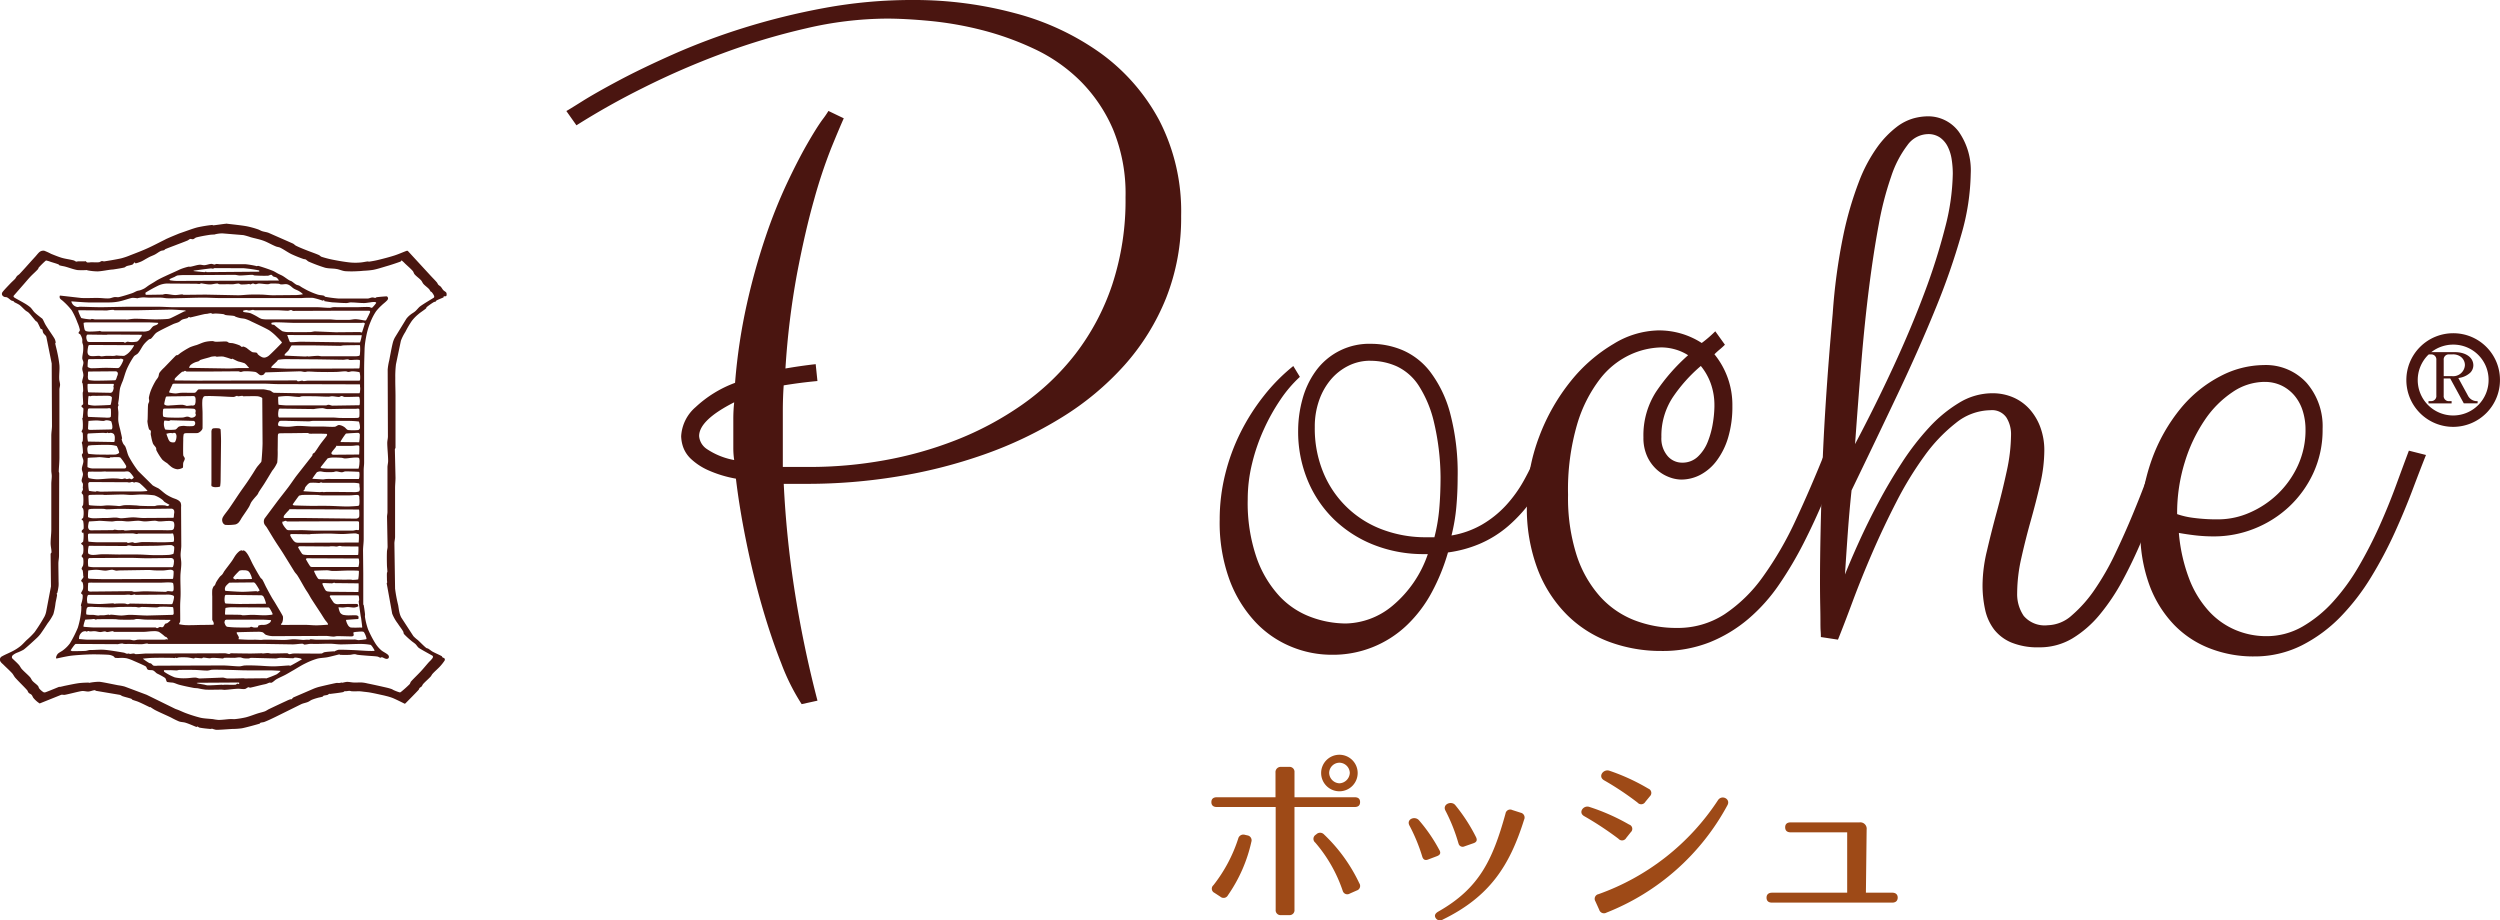
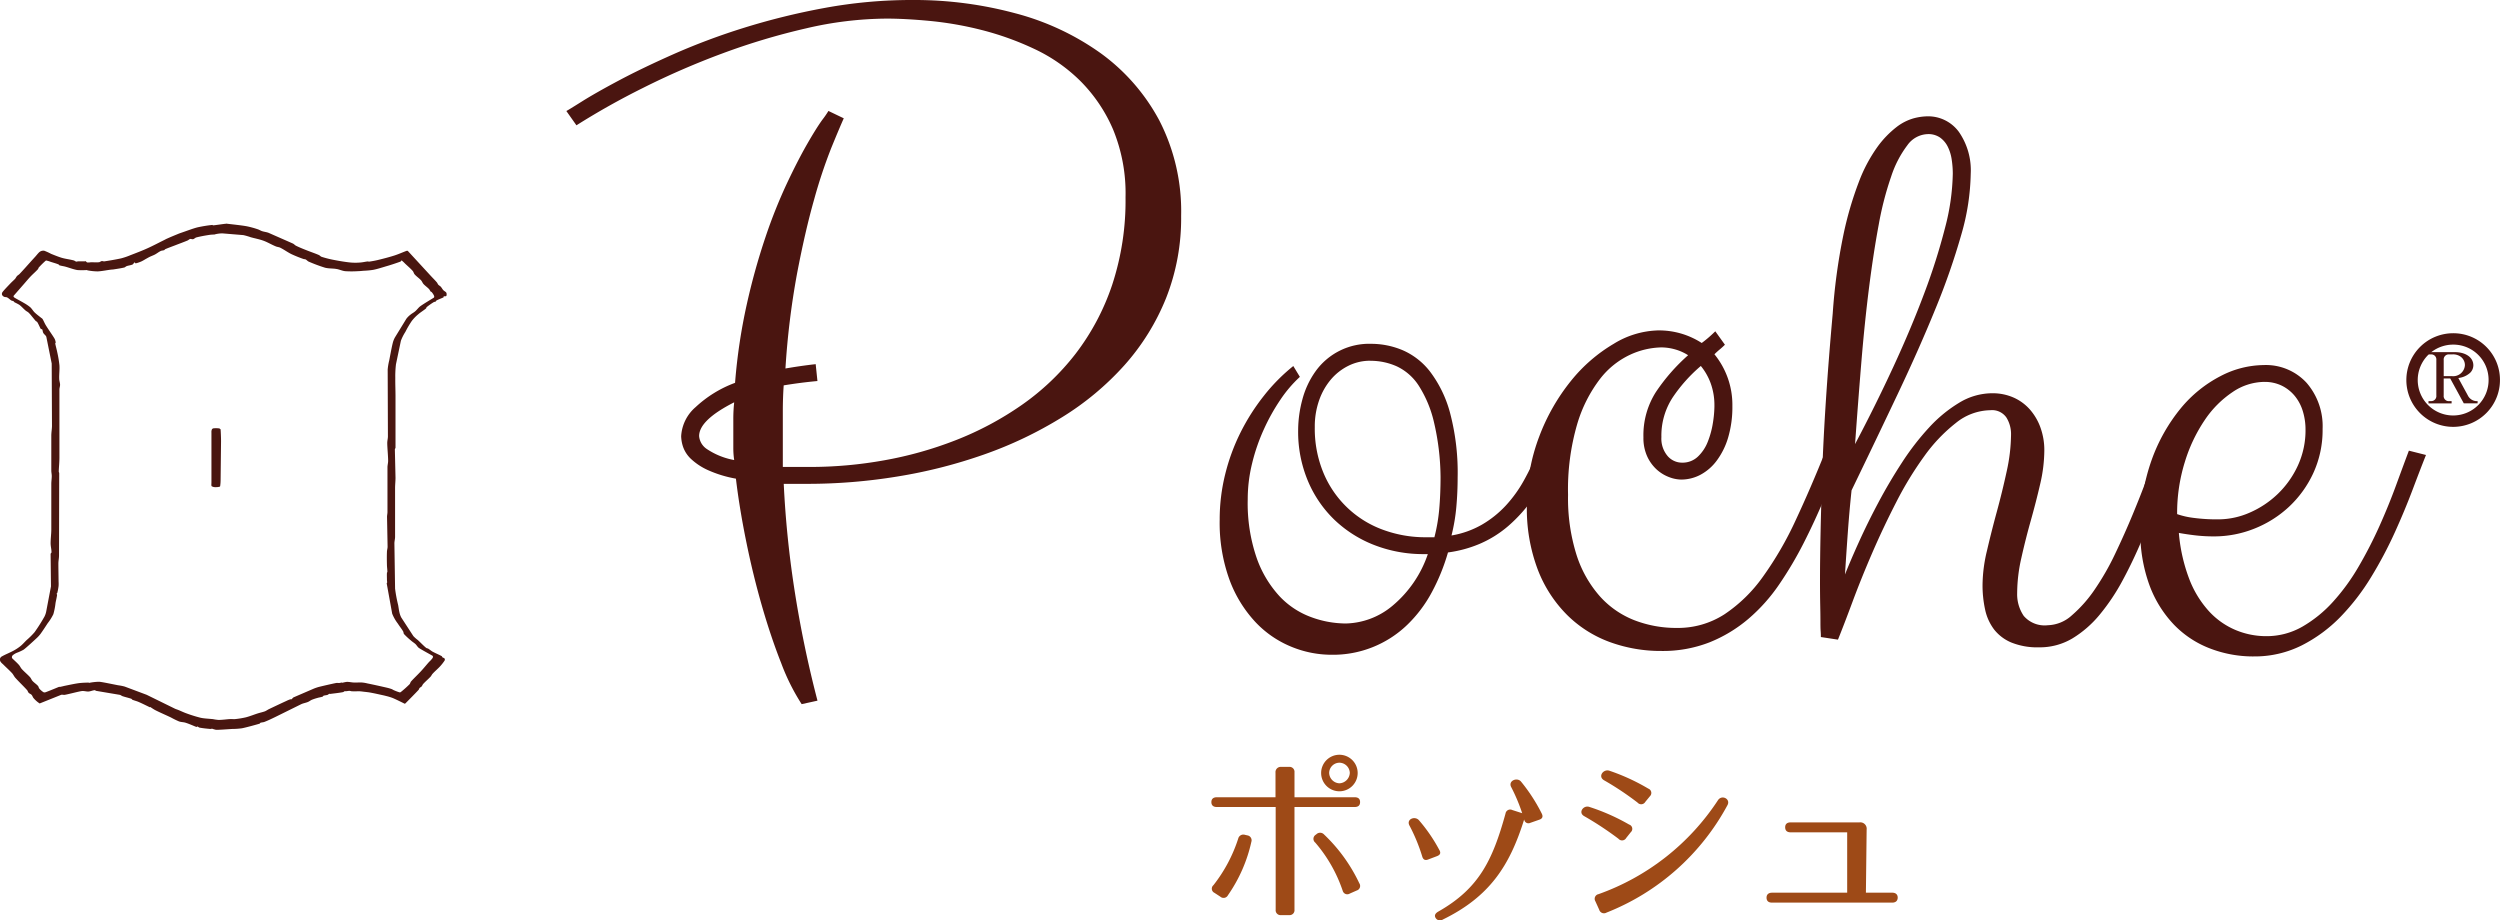
<svg xmlns="http://www.w3.org/2000/svg" width="163" height="60" viewBox="0 0 163 60">
  <defs>
    <clipPath id="clip-path">
      <rect id="長方形_7" data-name="長方形 7" width="163" height="60" transform="translate(0 0)" fill="none" />
    </clipPath>
  </defs>
  <g id="ベクトルスマートオブジェクト" transform="translate(0 0)">
    <g id="グループ_14" data-name="グループ 14">
      <g id="グループ_13" data-name="グループ 13" clip-path="url(#clip-path)">
        <path id="パス_89" data-name="パス 89" d="M52.268,45.91a13.818,13.818,0,0,1-1.328-2.658q-.672-1.7-1.258-3.732t-1.028-4.211q-.444-2.177-.672-4.1a7.728,7.728,0,0,1-1.843-.566,4.056,4.056,0,0,1-1.085-.72,1.977,1.977,0,0,1-.514-.778,2.314,2.314,0,0,1-.128-.707,2.7,2.7,0,0,1,.942-1.894,7.642,7.642,0,0,1,2.572-1.583A36.952,36.952,0,0,1,48.7,19.8a42.715,42.715,0,0,1,1.214-4.353A33.437,33.437,0,0,1,51.3,11.972q.713-1.511,1.314-2.559t1-1.6a6.182,6.182,0,0,0,.4-.579l1,.48q-.256.567-.8,1.894A33.111,33.111,0,0,0,53.083,13q-.586,2.064-1.115,4.835a51.618,51.618,0,0,0-.757,6.191q.485-.085.972-.155t1-.128l.114,1.1c-.4.038-.781.08-1.143.127s-.714.1-1.057.156q-.057.82-.057,1.7v3.619H52.9a27.243,27.243,0,0,0,4.7-.424,24.641,24.641,0,0,0,4.7-1.315,20.636,20.636,0,0,0,4.3-2.289,16.025,16.025,0,0,0,3.528-3.351,15.419,15.419,0,0,0,2.386-4.495,17.563,17.563,0,0,0,.871-5.71,10.941,10.941,0,0,0-.814-4.424,10.1,10.1,0,0,0-2.129-3.153,10.709,10.709,0,0,0-3-2.092,19.1,19.1,0,0,0-3.414-1.23,22.341,22.341,0,0,0-3.357-.593q-1.628-.155-2.857-.156a23.513,23.513,0,0,0-5.257.636,43.806,43.806,0,0,0-5.471,1.64,51.045,51.045,0,0,0-5.171,2.248A48.674,48.674,0,0,0,37.584,8.17l-.658-.932q.114-.056,1.015-.622t2.414-1.371q1.514-.806,3.585-1.725a43.268,43.268,0,0,1,4.543-1.7,45.2,45.2,0,0,1,5.271-1.3A31.41,31.41,0,0,1,59.525,0a25.271,25.271,0,0,1,6.657.862,17,17,0,0,1,5.572,2.6,12.931,12.931,0,0,1,3.828,4.381,12.929,12.929,0,0,1,1.428,6.233,14.169,14.169,0,0,1-.986,5.371,14.926,14.926,0,0,1-2.714,4.368,18.479,18.479,0,0,1-4.071,3.393,25.934,25.934,0,0,1-5.057,2.417,32.658,32.658,0,0,1-5.657,1.441,36.224,36.224,0,0,1-5.857.481H51.1a65.241,65.241,0,0,0,.672,6.728A72.654,72.654,0,0,0,53.3,45.683Zm-6.685-17.47a1.122,1.122,0,0,0,.5.834,4.7,4.7,0,0,0,1.786.721,5.334,5.334,0,0,1-.057-.777v-1.9a10.083,10.083,0,0,1,.057-1.087q-2.287,1.16-2.286,2.2" fill="#4a1510" />
        <path id="パス_90" data-name="パス 90" d="M87.724,40.652a4.9,4.9,0,0,0,3.071-1.16,7.527,7.527,0,0,0,2.3-3.364h-.229a8.8,8.8,0,0,1-3.271-.594,7.879,7.879,0,0,1-2.6-1.653,7.614,7.614,0,0,1-1.728-2.544,8.293,8.293,0,0,1-.628-3.266,7.759,7.759,0,0,1,.271-2.007,5.626,5.626,0,0,1,.842-1.823,4.3,4.3,0,0,1,3.657-1.824,5.3,5.3,0,0,1,2.029.41,4.538,4.538,0,0,1,1.8,1.4,7.756,7.756,0,0,1,1.3,2.672,15.249,15.249,0,0,1,.5,4.255q0,.96-.086,1.908a11.911,11.911,0,0,1-.314,1.851,5.957,5.957,0,0,0,1.985-.707,6.724,6.724,0,0,0,1.542-1.23,8.422,8.422,0,0,0,1.186-1.639,18.04,18.04,0,0,0,.943-1.964l1.114.282a12.306,12.306,0,0,1-1.386,2.742,9.813,9.813,0,0,1-1.685,1.9,7.193,7.193,0,0,1-1.886,1.172,8.018,8.018,0,0,1-2.043.551,13.075,13.075,0,0,1-1.057,2.6,8.565,8.565,0,0,1-1.6,2.12,6.971,6.971,0,0,1-4.971,1.95,6.878,6.878,0,0,1-2.585-.523,6.684,6.684,0,0,1-2.343-1.611,8.2,8.2,0,0,1-1.685-2.743,10.859,10.859,0,0,1-.643-3.944,12.2,12.2,0,0,1,.357-2.94,13.1,13.1,0,0,1,1-2.728,13.741,13.741,0,0,1,1.528-2.4,11.948,11.948,0,0,1,1.914-1.936l.429.707a8.263,8.263,0,0,0-1.257,1.47,12.965,12.965,0,0,0-1.085,1.936,12.335,12.335,0,0,0-.772,2.233,9.817,9.817,0,0,0-.286,2.333,10.97,10.97,0,0,0,.586,3.844,7.2,7.2,0,0,0,1.5,2.5A5.355,5.355,0,0,0,85.5,40.241a6.565,6.565,0,0,0,2.228.41M89.352,23.52a3.175,3.175,0,0,0-1.428.325,3.6,3.6,0,0,0-1.143.89,4.266,4.266,0,0,0-.771,1.357,5.126,5.126,0,0,0-.286,1.753,7.514,7.514,0,0,0,.571,3,6.665,6.665,0,0,0,3.857,3.689,7.964,7.964,0,0,0,2.828.495h.543a11.269,11.269,0,0,0,.315-1.838q.085-.96.086-2.091a16.142,16.142,0,0,0-.443-3.632,7.583,7.583,0,0,0-.986-2.333,3.46,3.46,0,0,0-1.414-1.244,4.171,4.171,0,0,0-1.729-.367" fill="#4a1510" />
        <path id="パス_91" data-name="パス 91" d="M107.151,28.5a5.242,5.242,0,0,1,.814-2.94,12.43,12.43,0,0,1,2.1-2.4,3.172,3.172,0,0,0-.857-.382,3.328,3.328,0,0,0-.886-.127,5.069,5.069,0,0,0-2.014.466,5.315,5.315,0,0,0-1.971,1.569,9.064,9.064,0,0,0-1.5,2.954,15.213,15.213,0,0,0-.6,4.622,12.278,12.278,0,0,0,.557,3.93,7.519,7.519,0,0,0,1.529,2.7,5.91,5.91,0,0,0,2.257,1.554,7.573,7.573,0,0,0,2.743.495,5.587,5.587,0,0,0,3.115-.891,9.657,9.657,0,0,0,2.513-2.459,22.242,22.242,0,0,0,2.128-3.674q.985-2.107,1.957-4.537l1.086.283q-.571,1.385-1.186,2.855t-1.343,2.9a24.2,24.2,0,0,1-1.6,2.7,11.306,11.306,0,0,1-2,2.234,9.18,9.18,0,0,1-2.529,1.527,8.34,8.34,0,0,1-3.142.564,9.677,9.677,0,0,1-3.357-.579A7.716,7.716,0,0,1,102.18,40.1a8.459,8.459,0,0,1-1.914-2.954,11.2,11.2,0,0,1-.714-4.184,12.359,12.359,0,0,1,.814-4.522,13.126,13.126,0,0,1,2.072-3.62,10.26,10.26,0,0,1,2.771-2.4,5.783,5.783,0,0,1,2.886-.877,5.121,5.121,0,0,1,2.857.82q.228-.169.442-.353t.443-.41l.628.876c-.113.113-.228.217-.342.311s-.229.2-.343.311a5.216,5.216,0,0,1,1.171,3.365,7,7,0,0,1-.272,2.049,4.778,4.778,0,0,1-.742,1.512,3.187,3.187,0,0,1-1.072.933,2.694,2.694,0,0,1-1.256.311,2.3,2.3,0,0,1-.772-.156,2.529,2.529,0,0,1-.8-.481,2.664,2.664,0,0,1-.628-.848,2.891,2.891,0,0,1-.257-1.286m4.628-2.035a4.184,4.184,0,0,0-.243-1.47,3.864,3.864,0,0,0-.643-1.131,10.125,10.125,0,0,0-1.814,2.021,4.544,4.544,0,0,0-.757,2.615,1.756,1.756,0,0,0,.4,1.23,1.239,1.239,0,0,0,.943.438,1.447,1.447,0,0,0,1.043-.4,2.681,2.681,0,0,0,.643-.975,5.765,5.765,0,0,0,.329-1.215,7.347,7.347,0,0,0,.1-1.117" fill="#4a1510" />
        <path id="パス_92" data-name="パス 92" d="M128.492,11.308a15.041,15.041,0,0,1-.614,3.986,45.022,45.022,0,0,1-1.672,4.805q-1.057,2.6-2.471,5.583t-3.014,6.29q-.143,1.358-.242,2.728t-.186,2.757q.37-.934.928-2.163t1.257-2.544q.7-1.316,1.528-2.587a16.963,16.963,0,0,1,1.758-2.276,8.926,8.926,0,0,1,1.97-1.625,4.16,4.16,0,0,1,2.157-.622,3.386,3.386,0,0,1,1.4.283,3.083,3.083,0,0,1,1.071.792,3.671,3.671,0,0,1,.685,1.187,4.34,4.34,0,0,1,.243,1.471,9.778,9.778,0,0,1-.271,2.19q-.272,1.174-.614,2.389t-.614,2.431a10.474,10.474,0,0,0-.272,2.29,2.506,2.506,0,0,0,.429,1.484,1.794,1.794,0,0,0,1.571.608,2.427,2.427,0,0,0,1.571-.65,8.532,8.532,0,0,0,1.487-1.682,16.933,16.933,0,0,0,1.328-2.319q.614-1.286,1.142-2.559t.943-2.389q.414-1.116.671-1.794l1.115.282q-.485,1.272-1,2.686t-1.1,2.813q-.587,1.4-1.272,2.671a13.458,13.458,0,0,1-1.5,2.247,7.03,7.03,0,0,1-1.786,1.555,4.151,4.151,0,0,1-2.171.58,4.523,4.523,0,0,1-1.8-.311,2.8,2.8,0,0,1-1.128-.848,3.265,3.265,0,0,1-.586-1.286,7.391,7.391,0,0,1-.171-1.655,9.776,9.776,0,0,1,.286-2.19q.285-1.23.643-2.545t.643-2.628a11.472,11.472,0,0,0,.286-2.417,2.044,2.044,0,0,0-.3-1.1,1.132,1.132,0,0,0-1.043-.48,3.659,3.659,0,0,0-2.257.834,10.489,10.489,0,0,0-2.057,2.163,22.507,22.507,0,0,0-1.829,3q-.857,1.669-1.571,3.322t-1.272,3.153q-.557,1.5-.956,2.487l-1.115-.17c0-.094,0-.221-.013-.381s-.015-.382-.015-.665-.005-.636-.014-1.06-.014-.938-.014-1.541q0-2.657.143-7.011t.686-10.431a38.089,38.089,0,0,1,.685-5.074,22.6,22.6,0,0,1,1.028-3.533,9.884,9.884,0,0,1,1.214-2.276,6.32,6.32,0,0,1,1.243-1.286,3.294,3.294,0,0,1,1.115-.565,3.694,3.694,0,0,1,.857-.127,2.483,2.483,0,0,1,2.086,1.017,4.386,4.386,0,0,1,.771,2.714m-2.8-2.572a1.691,1.691,0,0,0-1.328.721,6.948,6.948,0,0,0-1.057,2.035,20.688,20.688,0,0,0-.815,3.152q-.343,1.838-.628,4.085t-.5,4.834q-.214,2.586-.414,5.385,1.343-2.544,2.5-5.046t2.014-4.792a40.427,40.427,0,0,0,1.358-4.283,14.727,14.727,0,0,0,.5-3.519,6.156,6.156,0,0,0-.072-.919,2.771,2.771,0,0,0-.257-.834,1.611,1.611,0,0,0-.5-.593,1.332,1.332,0,0,0-.8-.226" fill="#4a1510" />
        <path id="パス_93" data-name="パス 93" d="M146.92,42.8a7.833,7.833,0,0,1-2.8-.51,6.484,6.484,0,0,1-2.357-1.54,7.468,7.468,0,0,1-1.615-2.586,10.117,10.117,0,0,1-.6-3.647,12.921,12.921,0,0,1,.743-4.537,11.287,11.287,0,0,1,1.9-3.365,8.284,8.284,0,0,1,2.586-2.092,6.188,6.188,0,0,1,2.8-.72,3.6,3.6,0,0,1,2.814,1.159,4.313,4.313,0,0,1,1.043,3,6.708,6.708,0,0,1-.6,2.869,7.037,7.037,0,0,1-1.586,2.206,7.2,7.2,0,0,1-2.257,1.427,7.048,7.048,0,0,1-2.643.509,10.353,10.353,0,0,1-1.243-.071c-.391-.047-.738-.1-1.043-.155a10.971,10.971,0,0,0,.685,3.024,6.639,6.639,0,0,0,1.286,2.091,4.972,4.972,0,0,0,1.729,1.216,5.154,5.154,0,0,0,1.985.4,4.683,4.683,0,0,0,2.371-.622,8.264,8.264,0,0,0,2-1.626,13.474,13.474,0,0,0,1.671-2.3,27.779,27.779,0,0,0,1.357-2.643q.6-1.342,1.071-2.628t.842-2.276l1.115.282q-.371.933-.872,2.262T156.148,34.7a26.955,26.955,0,0,1-1.542,2.912,14.6,14.6,0,0,1-2,2.6,9.567,9.567,0,0,1-2.529,1.866,6.843,6.843,0,0,1-3.156.721m.714-17.9a3.745,3.745,0,0,0-2.071.664,6.65,6.65,0,0,0-1.815,1.824,10.194,10.194,0,0,0-1.3,2.742,11.207,11.207,0,0,0-.5,3.392,5.182,5.182,0,0,0,1.042.241,11.577,11.577,0,0,0,1.643.1,5.109,5.109,0,0,0,2.043-.437,6.2,6.2,0,0,0,1.829-1.216,6.085,6.085,0,0,0,1.314-1.852,5.5,5.5,0,0,0,.5-2.346,4.08,4.08,0,0,0-.172-1.188,2.894,2.894,0,0,0-.514-.989,2.575,2.575,0,0,0-.843-.679,2.52,2.52,0,0,0-1.157-.254" fill="#4a1510" />
        <path id="パス_94" data-name="パス 94" d="M14.73,14.579c.343.041,1.019.111,1.358.174a5.8,5.8,0,0,1,.731.2c.091.03.172.086.262.116.143.048.3.059.438.115l1.576.694c.077.035.13.108.206.145.218.108.446.2.671.288.272.11.549.2.818.316.065.029.109.094.176.117a6.639,6.639,0,0,0,.789.2c.337.067.766.14,1.109.173a3.533,3.533,0,0,0,.612,0c.174-.011.341-.055.513-.072.024,0,.048.019.072.015.206-.03.412-.067.613-.117.354-.086.736-.186,1.052-.288.268-.086.644-.254.787-.3a.087.087,0,0,1,.087.016L28.1,18c.127.137.26.266.379.406.042.048.06.114.1.159s.115.08.16.129c.062.067.1.151.16.218s.139.094.192.158a.194.194,0,0,1,.029.116c0,.038,0,.091-.029.117s-.113,0-.161.027c-.019.01,0,.049-.014.059-.058.032-.309.125-.453.2-.028.014-.031.057-.059.072s-.092.019-.132.043a4.357,4.357,0,0,0-.452.319c-.026.021-.019.065-.043.087-.157.132-.341.238-.5.375a2.728,2.728,0,0,0-.423.434,6.3,6.3,0,0,0-.424.721,3.073,3.073,0,0,0-.292.578l-.321,1.532a6.777,6.777,0,0,0-.044.9c-.005.385.013.771.014,1.156v3.381c0,.041-.042.073-.042.114l.042,1.85c0,.22-.027.445-.028.664V35c0,.145-.044.287-.044.433l.044,2.946a9.044,9.044,0,0,0,.2,1.07c.03.164.047.33.087.492a1.351,1.351,0,0,0,.116.319l.789,1.213a2.078,2.078,0,0,0,.292.259c.182.166.359.359.541.507.04.032.1.03.144.058.1.06.19.145.293.2.19.1.432.2.584.288.024.015.022.055.043.072.039.032.1.032.132.072a.133.133,0,0,1,.014.131,2.907,2.907,0,0,1-.306.392c-.152.165-.328.308-.482.477-.054.056-.079.131-.13.187-.154.165-.33.311-.483.476-.043.048-.06.113-.1.161s-.094.059-.131.1-.04.094-.074.131c-.2.217-.68.7-.846.868-.015.015-.039.037-.058.029-.048-.021-.522-.263-.789-.375a3.627,3.627,0,0,0-.379-.117l-.176-.044c-.291-.062-.582-.132-.875-.185-.146-.028-.293-.041-.438-.058-.1-.012-.194-.026-.292-.031-.166,0-.331.01-.5,0-.049,0-.095-.027-.145-.027-.089,0-.174.025-.264.027-.01,0-.018-.015-.029-.013-.051.016-.092.062-.145.072-.253.049-.721.1-.848.117-.01,0-.019-.019-.029-.016-.042.018-.074.058-.116.074-.085.029-.179.027-.263.057-.026.008-.032.049-.059.058-.113.041-.234.052-.35.088a3.354,3.354,0,0,0-.35.116c-.092.04-.171.107-.262.145-.143.059-.3.08-.438.145l-1.695.838c-.23.11-.461.224-.7.316-.083.033-.177.027-.263.059-.025.008-.031.049-.056.058-.11.033-.874.248-1.154.3a4.823,4.823,0,0,1-.628.043c-.351.021-.825.06-1.052.056a1.725,1.725,0,0,1-.248-.07c-.044-.008-.086.018-.131.014-.236-.022-.47-.043-.7-.087-.053-.01-.092-.063-.145-.072-.022,0-.039.035-.06.029-.075-.025-.46-.2-.7-.274-.142-.046-.3-.038-.438-.089a5.764,5.764,0,0,1-.526-.258c-.331-.157-.694-.312-.993-.463-.123-.06-.3-.187-.351-.216-.01-.007-.019.019-.029.014-.053-.022-.483-.24-.73-.345-.133-.058-.277-.089-.41-.145-.025-.011-.032-.049-.057-.058-.192-.069-.391-.107-.584-.174-.061-.021-.111-.073-.175-.086l-1.546-.26c-.034-.007-.056-.046-.089-.043-.139.011-.271.077-.409.086s-.293-.049-.438-.029c-.23.032-.824.195-1.109.246-.078.014-.161-.026-.235,0l-1.4.562a1.8,1.8,0,0,1-.394-.344c-.058-.062-.074-.156-.133-.218s-.135-.075-.188-.131-.058-.122-.1-.172c-.189-.215-.545-.555-.774-.811-.077-.088-.125-.2-.2-.288-.195-.212-.411-.4-.614-.606a.655.655,0,0,1-.16-.176.271.271,0,0,1-.015-.2.27.27,0,0,1,.131-.131c.221-.125.513-.237.76-.374a3.127,3.127,0,0,0,.437-.29c.149-.121.273-.271.41-.4a4.924,4.924,0,0,0,.51-.508A11.374,11.374,0,0,0,2.9,40.2a1.308,1.308,0,0,0,.116-.347l.307-1.618L3.3,36.119c0-.041.058-.072.058-.113,0-.176-.056-.386-.058-.578,0-.29.04-.578.045-.866V31.556c0-.174.029-.346.029-.519,0-.117-.028-.232-.029-.349V28.406c0-.213.042-.423.044-.635L3.371,23.7l-.35-1.736c-.03-.1-.151-.162-.2-.26-.04-.07-.031-.161-.073-.231-.016-.025-.071,0-.088-.028-.059-.088-.142-.306-.233-.448-.023-.035-.074-.041-.1-.072-.089-.1-.163-.2-.25-.3a2.22,2.22,0,0,0-.218-.246c-.057-.052-.131-.081-.19-.131-.142-.12-.26-.264-.409-.375a3.429,3.429,0,0,0-.306-.159C.919,19.69.9,19.652.875,19.636s-.093-.019-.133-.043c-.1-.059-.176-.15-.277-.2-.062-.032-.142-.013-.2-.044a.258.258,0,0,1-.133-.129.206.206,0,0,1,.03-.173c.094-.129.337-.379.511-.562.1-.107.211-.2.307-.3.051-.058.079-.132.13-.187s.113-.081.161-.131c.238-.249.536-.588.8-.882.084-.092.167-.181.25-.274.065-.074.123-.148.189-.217a.454.454,0,0,1,.147-.114.4.4,0,0,1,.233-.03,3.679,3.679,0,0,1,.439.2c.23.092.461.188.7.26.257.075.527.1.789.172.051.016.092.06.145.073s.078-.014.116-.014c.157-.005.312,0,.468,0,.01,0,.02-.021.029-.016.043.023.069.078.118.089a1.044,1.044,0,0,0,.233-.015c.038,0,.078,0,.116,0a3.294,3.294,0,0,0,.409,0c.063-.008.113-.063.176-.074s.117.024.174.016c.229-.034.774-.122,1.111-.2a4.6,4.6,0,0,0,.584-.2c.378-.146.769-.294,1.138-.462s.7-.345,1.052-.519c.078-.038.153-.083.233-.115.2-.091.408-.176.615-.261.085-.036.174-.072.26-.1.361-.122.763-.279,1.082-.361a9.047,9.047,0,0,1,.963-.157c.022,0,.037.03.058.027.165-.014.515-.069.775-.1a.187.187,0,0,1,.057,0m-.7.691c-.124.014-.249.01-.372.03-.288.044-.6.1-.859.167-.078.022-.136.1-.214.114-.06.016-.126-.029-.186-.014s-.111.075-.173.1c-.253.106-.515.2-.772.3-.228.088-.474.176-.686.268-.025.013-.034.046-.058.058-.073.028-.158.024-.23.057-.132.063-.244.156-.371.226-.111.059-.232.1-.344.154-.1.049-.192.105-.286.156a2.726,2.726,0,0,1-.256.143,2.214,2.214,0,0,1-.373.128c-.034,0-.054-.07-.086-.058s-.061.1-.113.128c-.126.059-.271.065-.4.114-.051.019-.089.07-.142.085-.223.054-.476.089-.716.127-.057.008-.116.008-.171.015-.286.035-.57.1-.86.113a3.732,3.732,0,0,1-.6-.058c-.04,0-.076-.025-.115-.029a4.548,4.548,0,0,1-.6,0c-.248-.04-.533-.154-.8-.226-.124-.032-.253-.046-.373-.085-.026-.009-.033-.046-.057-.057-.169-.067-.344-.114-.517-.169a1.57,1.57,0,0,0-.228-.072A.1.1,0,0,0,2.975,17a5.968,5.968,0,0,0-.444.438c-.029.033-.029.083-.058.114-.153.169-.33.316-.486.481-.135.142-.259.293-.388.44-.239.274-.7.8-.715.82s.013.082.044.1c.1.072.432.24.643.367a2.761,2.761,0,0,1,.4.271c.11.1.18.235.286.339.133.129.286.237.429.355a.33.33,0,0,1,.086.07c.081.132.133.279.215.411.177.29.46.682.572.879a.69.69,0,0,1,.072.254c0,.019-.032.035-.029.056.022.138.092.377.13.567a7.353,7.353,0,0,1,.142.848c.022.291-.024.586-.014.881,0,.132.054.263.057.393,0,.108-.042.209-.043.314v4.449c0,.3-.04.665-.042.906,0,.033.028.063.028.1L3.848,36.22c0,.172-.04.341-.042.513,0,.32.01.794.013,1.189a2.1,2.1,0,0,1,0,.283,3.417,3.417,0,0,1-.084.454c-.006.022-.041.032-.042.055s.031.048.029.072c-.023.176-.068.349-.1.524a4.45,4.45,0,0,1-.143.735,3.264,3.264,0,0,1-.373.594c-.149.231-.3.462-.458.682a2.1,2.1,0,0,1-.243.271c-.242.226-.682.63-.859.763a2.887,2.887,0,0,1-.43.2,1.019,1.019,0,0,0-.286.17.168.168,0,0,0-.042.184c.028.044.306.282.443.44.073.079.114.187.186.267.171.19.373.349.544.538.064.072.093.17.158.242.108.12.25.205.357.325.043.046.045.123.085.17a1.168,1.168,0,0,0,.273.24.178.178,0,0,0,.144,0c.163-.055.833-.333.887-.355.01,0,.019.018.028.013.126-.021.248-.058.373-.083.3-.06.607-.129.915-.17a5.645,5.645,0,0,1,.6-.029c.011,0,.019.016.028.016a3.687,3.687,0,0,1,.66-.072c.224.019.825.15,1.231.228a3.238,3.238,0,0,1,.429.085L9.56,45.3l1.833.9c.072.037.153.058.228.088.182.073.358.161.543.226a8.787,8.787,0,0,0,.916.284c.249.054.506.057.759.086a.1.1,0,0,1,.03,0,2.818,2.818,0,0,0,.385.055c.248,0,.5-.041.744-.055.115-.008.229.013.344,0a5.634,5.634,0,0,0,.686-.114c.263-.067.514-.172.774-.255.16-.051.328-.084.485-.142a2.239,2.239,0,0,0,.2-.114c.367-.177.83-.395,1.2-.565a1.862,1.862,0,0,1,.243-.1c.024-.008.051.013.072,0,.054-.034.085-.1.143-.128l1.317-.568a3.051,3.051,0,0,1,.342-.115c.321-.078.848-.2,1.118-.253.066-.013.133.006.2,0s.114-.024.172-.029c.01,0,.018.016.029.016a2.175,2.175,0,0,1,.286-.058c.152-.005.3.035.458.041.182.008.364-.011.544,0a2.3,2.3,0,0,1,.344.059c.4.081.893.191,1.287.282a2.91,2.91,0,0,1,.287.084c.06.023.112.063.171.086a3.132,3.132,0,0,0,.343.128.1.1,0,0,0,.086-.015,7.308,7.308,0,0,0,.573-.51c.048-.051.053-.132.1-.184.158-.18.425-.43.63-.651.187-.2.361-.417.545-.624a1.6,1.6,0,0,0,.229-.253c.023-.041.037-.113,0-.142s-.706-.386-.889-.511c-.094-.066-.145-.177-.228-.255s-.2-.146-.287-.226a4.7,4.7,0,0,1-.458-.425c-.04-.046-.026-.118-.057-.17-.1-.177-.236-.336-.343-.508a2.767,2.767,0,0,1-.373-.653l-.357-1.97c-.005-.024.027-.044.028-.07,0-.056-.013-.113-.013-.17,0-.15-.01-.3,0-.454,0-.021.028-.035.028-.058,0-.15-.025-.3-.028-.451-.007-.285-.011-.568,0-.852,0-.114.042-.226.042-.34L25.235,33.7c0-.106.028-.209.028-.314V30.47c0-.144.045-.284.043-.427,0-.333-.055-.825-.057-1.161,0-.142.042-.282.043-.425l-.015-4.363a3.757,3.757,0,0,1,.1-.594c.074-.378.15-.811.23-1.134A1.5,1.5,0,0,1,25.75,22l.746-1.218a1.414,1.414,0,0,1,.271-.269c.095-.078.207-.132.3-.213.122-.1.214-.246.344-.339.224-.164.836-.525.873-.553s.03-.088.014-.128a.941.941,0,0,0-.158-.24c-.013-.017-.044-.013-.058-.029-.043-.051-.066-.121-.113-.168-.112-.118-.25-.207-.359-.327-.064-.072-.092-.172-.157-.24-.128-.139-.29-.243-.416-.384-.057-.063-.071-.161-.127-.226-.154-.173-.335-.322-.5-.48a2.473,2.473,0,0,0-.214-.2c-.036-.015-.051.058-.087.072-.166.06-.57.2-.859.283s-.636.2-.916.253a5.083,5.083,0,0,1-.6.058c-.135.011-.267.026-.4.029a6.5,6.5,0,0,1-.83,0c-.191-.021-.368-.11-.559-.142-.25-.044-.512-.021-.758-.086a10.493,10.493,0,0,1-1.059-.395c-.076-.032-.127-.107-.2-.142-.043-.022-.1-.013-.142-.03a8.27,8.27,0,0,1-.773-.311c-.258-.124-.489-.3-.746-.427-.088-.041-.194-.044-.286-.084-.272-.111-.526-.268-.8-.368s-.553-.15-.83-.227a4.178,4.178,0,0,0-.485-.14l-1.346-.111a1.778,1.778,0,0,0-.343.027c-.05.005-.1.023-.145.027" fill="#491610" fill-rule="evenodd" />
-         <path id="パス_95" data-name="パス 95" d="M14.112,17.213c.076-.007.152.013.229.013H16a5.343,5.343,0,0,1,.687.114c.01,0,.019.013.029.013.048,0,.1-.026.143-.013.168.046.615.191.915.311.13.052.248.136.373.2.093.048.194.086.286.14.148.089.283.2.429.285.048.029.11.04.158.069.1.066.192.153.3.215a1.63,1.63,0,0,0,.171.054c.081.041.151.1.23.143.142.078.283.161.429.226a4.551,4.551,0,0,0,.572.226c.131.04.271.034.4.072.037.012.05.064.087.07a7.911,7.911,0,0,0,.886.115h1.862c.107,0,.207-.062.315-.072.067-.007.133.03.2.028.032,0,.055-.039.086-.043.218-.029.619-.06.659-.055s.082.076.085.127a.215.215,0,0,1-.071.142c-.105.115-.233.2-.344.311a3.08,3.08,0,0,0-.373.4,3.765,3.765,0,0,0-.343.653,4.591,4.591,0,0,0-.229.68,7.183,7.183,0,0,0-.142.764,4.042,4.042,0,0,0-.031.425c-.012.392-.027.882-.028,1.274V30.16c0,.161-.027.318-.028.481v4.5c0,.245-.039.489-.043.735l.015,1.5v2.041c0,.013.025.014.028.027.023.128.065.4.086.6.007.067-.013.134,0,.2a4.481,4.481,0,0,0,.2.793,6.883,6.883,0,0,0,.471.906,2.033,2.033,0,0,0,.372.44c.133.117.309.183.444.3a.207.207,0,0,1,.072.14.134.134,0,0,1-.058.115.2.2,0,0,1-.143.014c-.09-.019-.168-.081-.257-.1-.035-.006-.066.034-.1.029-.067-.011-.121-.06-.187-.072-.217-.033-.44-.037-.658-.056s-.42-.032-.631-.058c-.067-.007-.132-.042-.2-.042-.107,0-.209.037-.315.042-.211.011-.42.01-.63,0-.02,0-.037-.032-.057-.027-.089.015-.514.132-.772.184-.229.044-.465.037-.687.1a4.567,4.567,0,0,0-.772.312c-.259.125-.5.282-.745.426-.182.1-.361.213-.544.31s-.388.179-.573.285c-.113.063-.2.169-.315.224-.043.021-.1-.01-.142,0-.08.019-.152.064-.23.086s-.172.036-.257.057c-.259.06-.6.152-.773.185-.039.006-.077-.037-.116-.029-.083.019-.145.1-.227.113-.157.021-.315-.022-.473-.015-.283.013-.563.057-.845.072-.068,0-.135-.013-.2-.015-.353,0-.791.016-1.059,0a4.619,4.619,0,0,1-.488-.086c-.095-.011-.192-.01-.286-.027-.307-.059-.614-.121-.917-.2-.145-.036-.282-.108-.429-.143a3.358,3.358,0,0,1-.373-.041c-.069-.043-.063-.2-.142-.269a4.444,4.444,0,0,0-.517-.283c-.091-.058-.157-.156-.258-.2s-.251,0-.343-.055c-.075-.041-.069-.167-.142-.212-.109-.067-.512-.244-.773-.356a2.846,2.846,0,0,0-.458-.169,1.969,1.969,0,0,0-.4-.028,2.129,2.129,0,0,1-.343,0c-.06-.015-.088-.089-.144-.115a.851.851,0,0,0-.286-.086c-.222-.016-.825-.035-1.16-.027s-.975.046-1.3.086-.932.184-.945.184c-.031,0-.038-.056-.029-.085a.506.506,0,0,1,.114-.227c.107-.1.258-.156.372-.255a2.148,2.148,0,0,0,.416-.425,7.781,7.781,0,0,0,.514-1.019,5.421,5.421,0,0,0,.2-.935,2.869,2.869,0,0,0,.028-.454c0-.021-.031-.035-.028-.058.016-.114.066-.223.085-.339a1.053,1.053,0,0,0,.029-.339c-.008-.055-.1-.075-.1-.128s.114-.191.13-.3A.946.946,0,0,0,5.394,38c-.014-.056-.106-.083-.1-.14s.112-.145.145-.228c.013-.035-.012-.075-.015-.113a2.381,2.381,0,0,0-.029-.311c-.011-.049-.075-.081-.072-.128.007-.087.087-.156.1-.24a1.363,1.363,0,0,0,0-.426c-.011-.06-.1-.094-.1-.156s.089-.134.1-.212a1.585,1.585,0,0,0,0-.454c-.013-.062-.122-.1-.13-.142s.057-.067.086-.1c.014-.014.04-.022.043-.043a2.161,2.161,0,0,0,.029-.341.923.923,0,0,0-.014-.226c-.012-.026-.069.009-.086-.013a.149.149,0,0,1-.015-.129c.022-.055.107-.081.116-.142a2.007,2.007,0,0,0-.029-.481c-.011-.049-.1-.072-.1-.114s.087-.062.1-.111a1.429,1.429,0,0,0,.029-.37.694.694,0,0,0-.029-.2c-.014-.046-.072-.08-.072-.127s.067-.1.072-.156a2.935,2.935,0,0,0,0-.6c-.009-.066-.1-.105-.1-.17s.07-.139.086-.212a.762.762,0,0,0-.015-.128,1.372,1.372,0,0,0,.015-.226c-.011-.075-.086-.136-.086-.214,0-.145.083-.28.086-.425,0-.12-.076-.234-.072-.353.006-.173.1-.336.1-.51,0-.136-.095-.272-.1-.4,0-.055.069-.089.072-.142A4.1,4.1,0,0,0,5.365,29c0-.048-.033-.094-.028-.142s.054-.07.057-.111a2.78,2.78,0,0,0,0-.511c0-.037-.072-.049-.072-.086,0-.07.063-.128.072-.2a3.129,3.129,0,0,0,0-.48c0-.067-.029-.133-.029-.2,0-.011.028-.015.029-.029.011-.1.051-.514.044-.594-.007-.058-.086-.078-.116-.128a.076.076,0,0,1,0-.072c.025-.043.1-.062.1-.111.007-.1-.029-.474-.029-.709,0-.049.029-.094.029-.143a3.542,3.542,0,0,0-.029-.452c0-.04-.045-.073-.042-.113.011-.155.077-.3.086-.454a1.159,1.159,0,0,0-.044-.255.748.748,0,0,1-.029-.17c.01-.135.073-.263.073-.4,0-.1-.069-.187-.073-.283,0-.161.047-.32.058-.482a1.984,1.984,0,0,0,0-.339c-.008-.077-.048-.15-.058-.226a1.48,1.48,0,0,0,0-.2,1.084,1.084,0,0,0-.127-.3c-.027-.041-.11-.049-.116-.1s.095-.128.086-.2a2.311,2.311,0,0,0-.159-.482,4.74,4.74,0,0,0-.371-.793,4.388,4.388,0,0,0-.558-.594c-.069-.07-.168-.114-.215-.2-.028-.051-.017-.17.014-.17l1.373.156c.323.021.746-.007,1.117,0,.23,0,.458.041.688.029.127-.008.245-.069.372-.086.095-.013.193.021.286,0,.231-.051.577-.159.86-.254.109-.035.206-.1.315-.142.072-.027.154-.03.228-.056a1.576,1.576,0,0,0,.258-.113c.1-.058.189-.136.286-.2s.2-.122.3-.183.2-.128.3-.184c.151-.081.3-.154.459-.227.246-.117.5-.226.743-.339.107-.049.208-.1.316-.142a3.818,3.818,0,0,1,.458-.14c.046-.011.1.008.143,0,.2-.035.388-.108.587-.129.109-.011.219.037.329.029.146-.011.285-.075.429-.084.078-.007.153.041.229.041.041,0,.075-.038.116-.041m-.23.31c-.048,0-.1-.018-.144-.014-.277.029-1,.129-1.088.142-.013,0-.042.026-.028.029s.49.059.715.07c.031,0,.057-.029.086-.029s.036.029.057.029l3.408-.029c.028,0,.028-.076,0-.084a9.8,9.8,0,0,0-.989-.142L14,17.48a.287.287,0,0,0-.086.029c-.009,0-.017.014-.028.014m-2.49.524c-.106.049-.215.087-.315.142-.016.008-.032.027-.029.043a.058.058,0,0,0,.043.043,2.557,2.557,0,0,0,.443.042l6.643-.027c.017,0-.081-.139-.143-.185s-.158-.047-.229-.086c-.045-.024-.065-.094-.116-.1-.078-.011-.15.054-.229.058-.286.01-.6,0-.857-.016-.051,0-.1-.041-.145-.041-.249,0-.552.041-.829.041-.116,0-.228-.041-.344-.041l-2.32.014c-.285,0-.571,0-.858,0a4.19,4.19,0,0,0-.544.027.714.714,0,0,0-.171.086m1.589.468c-.063,0-.124-.013-.187-.015l-1.947-.013a1.521,1.521,0,0,0-.515.126,9.3,9.3,0,0,0-.83.455c-.036.024-.022.086-.013.126a.04.04,0,0,0,.042.029c.113,0,.7-.008,1.044-.015a.077.077,0,0,0,.029,0,.969.969,0,0,1,.186-.041c.211.007.418.066.629.07.154,0,.306-.038.458-.043.035,0,.065.029.1.029l1.418-.015,2.118.043c.259,0,.515-.035.774-.043s.514-.006.772,0c.239.007.476.04.716.043l1.546-.014a2.712,2.712,0,0,0,.429-.055,1.185,1.185,0,0,0-.259-.2c-.107-.066-.234-.1-.342-.169s-.166-.143-.259-.2a.524.524,0,0,0-.2-.083c-.123-.016-.247.021-.372.014-.05,0-.095-.038-.142-.044a4.374,4.374,0,0,0-.5-.013c-.073,0-.142.044-.215.044-.2,0-.391-.044-.586-.044-.074,0-.143.044-.215.044s-.113-.046-.172-.044-.111.049-.171.058c-.026,0-.046-.027-.072-.029a.843.843,0,0,0-.128.015,3.465,3.465,0,0,1-.4.014c-.06,0-.111-.055-.172-.058a3.128,3.128,0,0,0-.315.044c-.133.007-.268,0-.4,0-.181,0-.363.011-.545,0-.04,0-.072-.044-.113-.044-.166,0-.325.059-.488.058-.2,0-.475-.063-.587-.072-.018,0-.025.022-.043.027a.177.177,0,0,1-.071.015m-4.024.935a1.739,1.739,0,0,0-.342-.029c-.18.03-.587.182-.888.24a3.435,3.435,0,0,1-.6.058H5.753c-.364-.011-1.08-.07-1.088-.07-.031,0,.017.1.042.14a.453.453,0,0,0,.128.142.537.537,0,0,0,.2.086A.472.472,0,0,0,5.179,20h.143c.406.01.912.03,1.317.03l1.6-.03c.268,0,.536,0,.8,0h.315c.325,0,.65,0,.974,0s.669.029,1,.03h9.333c.277,0,.552.041.83.041.078,0,.151-.036.228-.041.115-.01.229,0,.343,0,.383,0,.765,0,1.146,0,.282,0,.564-.022.845-.014.072,0,.151.076.215.043a2.076,2.076,0,0,0,.257-.3c.017-.033-.049-.066-.086-.07a1.523,1.523,0,0,0-.315.029c-.127.011-.256.041-.387.041-.291,0-.581-.041-.873-.041-.092,0-.179.041-.273.041-.271,0-.543-.024-.815-.041-.1,0-.191-.015-.286-.029-.116-.015-.321-.051-.344-.055s.008-.04,0-.058a.025.025,0,0,0-.029-.014c-.025.007-.043.047-.071.043a5.133,5.133,0,0,0-.644-.185,6.125,6.125,0,0,0-.745.015H14.4c-.381,0-.763-.029-1.144-.029-.406,0-.912.021-1.317.029-.334.007-.678.021-1,.014-.144,0-.286-.038-.429-.043-.277-.01-.554.005-.83,0-.124,0-.248-.021-.372-.014a2.5,2.5,0,0,0-.316.043c-.01,0-.016.015-.028.014m-1.99.793-1.847-.014a.037.037,0,0,0-.028.041,2.6,2.6,0,0,0,.2.468,3.428,3.428,0,0,0,.6.086c.031,0,.056-.029.086-.029a1.42,1.42,0,0,1,.186.029.181.181,0,0,0,.028,0h2.02c.01,0,.018.016.028.013.172-.011.381-.054.573-.055.325,0,.892.04,1.289.043.275,0,.554-.006.83-.029a.59.59,0,0,0,.2-.057c.271-.125.754-.378.888-.44.017-.007.044.013.057,0s.019-.055,0-.056-.648-.055-.972-.057l-2.063.043H7.47c-.031,0-.057-.027-.086-.027a3.035,3.035,0,0,0-.315.027c-.033,0-.065.014-.1.014m9.248,0c-.054,0-.105-.03-.157-.029a.755.755,0,0,0-.2.044.024.024,0,0,0-.014.027c.008.024.021.051.043.058.1.029.312.032.457.084a4.259,4.259,0,0,1,.488.257,1.08,1.08,0,0,0,.229.113,1.962,1.962,0,0,0,.4.029H21.5c.143,0,.286.024.429.029.228,0,.457,0,.687,0,.057,0,.115,0,.171,0,.134-.011.267-.043.4-.043a2.454,2.454,0,0,1,.344.043c.1.013.19.038.286.041a.062.062,0,0,0,.057-.029c.07-.121.242-.47.258-.524a.075.075,0,0,0-.057-.084h-1.46l-3.493.013c-.051,0-.092-.052-.143-.056-.068,0-.133.042-.2.044-.23,0-.459-.026-.687-.029H16.631c-.048,0-.094-.027-.143-.027a1.086,1.086,0,0,0-.143.027.676.676,0,0,1-.128.014m-2.905.24c-.3.066-.754.185-.9.213-.034.005-.066-.036-.1-.028s-.052.057-.087.07c-.11.044-.235.051-.343.1-.085.038-.146.117-.228.158-.119.059-.253.083-.373.14-.309.148-.869.416-1.059.54-.151.1-.236.275-.372.4-.039.034-.1.024-.143.056a2.081,2.081,0,0,0-.33.326c-.139.179-.227.392-.371.566-.078.094-.215.128-.287.229a5.356,5.356,0,0,0-.429.763c-.121.266-.188.55-.287.822a4.288,4.288,0,0,0-.171.454c-.052.24-.055.491-.086.738-.013.1-.039.205-.043.312,0,.021.03.035.029.055,0,.049-.042.093-.044.14,0,.115.025.228.03.341.005.2-.022.4,0,.6a4.4,4.4,0,0,0,.114.509c.042.2.11.465.128.594,0,.023-.032.037-.028.058a1.105,1.105,0,0,0,.1.283c.037.074.11.125.143.2.093.212.122.446.228.651A7.418,7.418,0,0,0,9,30.7l.959.949a3.456,3.456,0,0,0,.357.184c.187.124.344.287.53.411a2.945,2.945,0,0,0,.373.2c.111.054.235.08.343.14a.514.514,0,0,1,.214.186.611.611,0,0,1,.03.283l.014,2.521c0,.2-.044.4-.044.6s.047.377.044.568c0,.272-.052.547-.057.82-.008.385.017.774.013,1.16,0,.228-.023.454-.028.682-.005.368.009.944,0,1.1,0,.062-.054.111-.069.172a.021.021,0,0,0,.013.026,2.907,2.907,0,0,0,.415.057c.335.01.687-.007,1.031-.014h.086c.228,0,.668-.01.686-.013.04-.01.025-.1.015-.142-.015-.072-.082-.128-.086-.2v-1.5a3.367,3.367,0,0,1,0-.425.646.646,0,0,1,.086-.226c.019-.036.064-.051.085-.084.039-.062.05-.136.087-.2a3.249,3.249,0,0,1,.229-.341c.049-.062.121-.106.171-.168s.09-.155.142-.226c.159-.221.331-.432.487-.653.092-.129.161-.272.259-.4a1.252,1.252,0,0,1,.242-.243.3.3,0,0,1,.144-.041c.021,0,.034.029.056.029s.038-.036.058-.029a.409.409,0,0,1,.157.114,1.441,1.441,0,0,1,.171.254c.113.2.2.42.315.624.145.268.329.589.457.792.028.046.086.07.115.114.1.165.169.341.258.51.121.228.244.457.372.682.072.124.156.242.228.368.166.28.458.761.488.848a.8.8,0,0,1-.057.425c-.01.037-.072.048-.072.085s.044.041.072.043c.158.008.5,0,.759,0,.277,0,.553,0,.83,0,.229.007.458.032.687.029s.7-.04.715-.041,0-.06-.014-.088c-.048-.08-.118-.147-.172-.224-.089-.131-.171-.265-.256-.4-.211-.322-.423-.642-.629-.963-.072-.113-.133-.229-.2-.341s-.136-.205-.2-.311c-.175-.291-.338-.6-.514-.879-.058-.091-.142-.164-.2-.257l-.716-1.159c-.187-.3-.386-.583-.573-.881-.171-.271-.332-.547-.5-.818-.058-.1-.157-.177-.186-.285a.42.42,0,0,1,.029-.314l.8-1.075c.242-.32.5-.642.744-.963.191-.254.365-.524.559-.778l1-1.274c.028-.037.016-.092.043-.129s.086-.048.115-.084c.133-.172.243-.361.371-.54s.381-.484.429-.565c.022-.034.025-.1-.013-.114-.019,0-.325-.013-.487-.014-.105,0-.21,0-.315,0s-.211.01-.315,0c-.04,0-.074-.041-.113-.043-.16,0-.873.01-1.261.015-.2,0-.564,0-.615.013s-.069.068-.071.114c-.011.114-.008.642-.016.962a6.432,6.432,0,0,1-.028.823,2.273,2.273,0,0,1-.33.536c-.167.274-.33.551-.5.822-.121.193-.253.375-.372.567-.028.045-.042.1-.072.142-.064.091-.145.168-.214.253a2.962,2.962,0,0,0-.2.256c-.066.108-.1.232-.171.341-.148.242-.317.471-.472.709a1.756,1.756,0,0,1-.171.267.464.464,0,0,1-.229.144,3.018,3.018,0,0,1-.659.027.3.3,0,0,1-.186-.212.378.378,0,0,1,.029-.283c.089-.169.29-.395.428-.6.232-.333.459-.685.688-1.021.149-.218.309-.432.458-.651.129-.186.249-.375.373-.565.092-.142.175-.288.271-.425.057-.082.127-.15.186-.228.041-.052.106-.1.114-.169.016-.111.067-.775.072-1.163L17.1,25.965c0-.046-.192-.116-.3-.128-.168-.017-.832,0-.945,0-.016,0-.025-.028-.043-.028-.1,0-.2.028-.3.028-.022,0-.036-.032-.057-.028-.079.013-.15.07-.23.072-.234,0-.649-.032-.974-.044-.248-.007-.5-.021-.744-.014-.078,0-.18-.007-.229.043a.481.481,0,0,0-.086.269c-.018.263.012.529.014.793,0,.311.007.654,0,.933a.224.224,0,0,1-.029.143.563.563,0,0,1-.272.226c-.111.025-.625,0-.8.015-.048,0-.112.024-.129.07a1.745,1.745,0,0,0-.028.368c-.007.331-.014.831,0,.992.006.08.1.143.1.226,0,.1-.08.187-.1.283s0,.279-.029.312a.732.732,0,0,1-.359.1.845.845,0,0,1-.371-.142A3.214,3.214,0,0,1,10.9,30.2a1.981,1.981,0,0,1-.314-.226,3.684,3.684,0,0,1-.386-.609c-.028-.053,0-.12-.03-.17-.052-.1-.154-.177-.2-.284a2.828,2.828,0,0,1-.114-.454.88.88,0,0,1-.028-.14c-.007-.075.024-.156,0-.226-.016-.053-.1-.064-.116-.115a2.552,2.552,0,0,1-.1-.494.751.751,0,0,1,.013-.129c.013-.322.01-.733.029-.963.006-.079.062-.148.072-.227s-.029-.17-.016-.253A2.579,2.579,0,0,1,9.86,25.4a5,5,0,0,1,.286-.567c.051-.089.128-.162.171-.253s.033-.2.087-.285a2.4,2.4,0,0,1,.3-.327c.256-.264.689-.716.773-.793.027-.025.081-.008.114-.027.082-.047.15-.121.229-.17a5.878,5.878,0,0,1,.573-.341,4.043,4.043,0,0,1,.429-.142c.182-.064.358-.152.543-.2a2.208,2.208,0,0,1,.488-.056c.068,0,.13.04.2.04.239.01.531-.027.716-.011.064,0,.11.067.172.083.083.023.172.008.256.03a2.788,2.788,0,0,1,.43.14c.054.024.087.081.144.1.028.01.055-.033.085-.029a.811.811,0,0,1,.229.1,3.959,3.959,0,0,0,.343.255c.1.046.217.015.315.057.038.015.042.072.072.1a.957.957,0,0,0,.214.156.405.405,0,0,0,.229.057.6.6,0,0,0,.288-.143c.171-.148.63-.614.787-.778.022-.023.06-.058.042-.085a3.978,3.978,0,0,0-.315-.339,3.334,3.334,0,0,0-.514-.44c-.23-.137-.79-.4-1.146-.566a2.723,2.723,0,0,0-.4-.17c-.111-.033-.23-.032-.342-.057a2.073,2.073,0,0,1-.287-.085c-.04-.014-.072-.051-.115-.055-.181-.032-.365-.027-.545-.058-.05-.008-.092-.048-.143-.058a4.755,4.755,0,0,0-.514-.041c-.076,0-.153.022-.229.013-.025,0-.034-.041-.058-.041a1.439,1.439,0,0,0-.228.041c-.076.013-.154.013-.229.029m4.408.666c.032.028.122.011.172.043a5.855,5.855,0,0,0,.514.4,1.364,1.364,0,0,0,.515.056c.333.011.985.01,1.318,0,.1,0,.208-.043.315-.041l1.345.055,1.547-.014a.85.85,0,0,1,.142.03s.013,0,.016,0c.008-.027.18-.554.186-.581s-.053-.051-.086-.058a.76.76,0,0,0-.144.013H19.323c-.4,0-.963-.038-1.288-.039a1.6,1.6,0,0,0-.315.027c-.036.016-.028.088,0,.114M5.452,21.066a2.08,2.08,0,0,0,.058.393.183.183,0,0,0,.1.129.867.867,0,0,0,.315.029c.183,0,.364-.015.546-.029.01,0,.017-.015.028-.015a.94.94,0,0,0,.143.044H9.3a.962.962,0,0,0,.4-.058c.121-.058.177-.2.285-.282.078-.057.179-.065.258-.114a.2.2,0,0,0,.072-.085c.006-.009,0-.027-.014-.03-.04,0-.4-.024-.6-.027h-4.1a.723.723,0,0,0-.142.027c-.007.005-.014.008-.014.018m1.5.763c-.277,0-1.2-.015-1.231-.014-.06.008-.083.1-.086.157a.546.546,0,0,0,.072.282c.039.049.122.044.186.044H8.042c.037,0,.066.044.1.043.057,0,.1-.051.158-.059s.114.018.171.016a1.694,1.694,0,0,0,.46-.027c.111-.051.189-.193.27-.3a.257.257,0,0,0,.044-.114c0-.011,0-.029-.015-.029l-1.889-.014c-.1,0-.2,0-.3,0-.028,0-.057.014-.085.014m11.81.115a2.587,2.587,0,0,0,.127.337c.02.03.066.03.1.03.224,0,.449-.03.672-.03l3.265.045c.181,0,.526.013.543,0a2.424,2.424,0,0,0,.114-.468l-4.838-.014c-.011,0-.017.019-.015.028a.33.33,0,0,0,.03.072m-13,.594a2,2,0,0,0-.057.37.349.349,0,0,0,.057.226.294.294,0,0,0,.2.084c.166.016.333-.017.5-.014.048,0,.093.03.142.03.107,0,.209-.024.315-.03.076,0,.153,0,.229,0,.1,0,.192.007.286,0,.058,0,.114-.029.172-.029A2.976,2.976,0,0,0,8.1,23.2a1.129,1.129,0,0,0,.371-.283,2.075,2.075,0,0,0,.259-.368c.007-.013.014-.041,0-.043l-2.863-.014a.22.22,0,0,0-.087.028.026.026,0,0,0-.013.015m13.2.055c-.057.083-.095.177-.157.257s-.195.184-.242.254c-.017.024-.016.083.013.085s.985.047,1.318.058c.057,0,.113-.014.171-.014.01,0,.017.014.028.014.17-.009.419-.041.629-.044.087,0,.172.029.259.03H23.1a1.168,1.168,0,0,0,.315-.03c.057-.032.051-.12.057-.184a2.743,2.743,0,0,0,0-.51c-.009-.005-.734,0-1.059.014-.077,0-.151.029-.229.029l-1.718-.029H19.037c-.034,0-.053.044-.072.07m-5.281.7c-.209.062-.424.109-.631.183-.034.013-.051.055-.086.07-.081.038-.175.049-.257.086a1.078,1.078,0,0,0-.286.17c-.048.046-.111.181-.086.185l2.521.041c.248,0,.5-.022.744-.027.182,0,.363,0,.543,0,.028,0,.086.005.086-.014s-.055-.069-.086-.1a.89.89,0,0,0-.2-.2,3.689,3.689,0,0,0-.4-.114c-.138-.049-.33-.159-.4-.184-.02-.007-.038.032-.058.029a5.168,5.168,0,0,0-.543-.169,2.6,2.6,0,0,0-.4.013c-.04,0-.075-.027-.116-.027a1.681,1.681,0,0,0-.258.027.55.55,0,0,0-.085.029m-7.945.183a3.439,3.439,0,0,0-.029.425c.015.059.1.078.158.1a.5.5,0,0,0,.157.013c.282,0,.563-.025.844-.027s.769.024.83.014c.087-.015.138-.113.186-.186a1.535,1.535,0,0,0,.157-.339c0-.046-.089-.07-.142-.085-.037-.011-.076.013-.115.015L5.8,23.416c-.018,0-.031.016-.042.029a.036.036,0,0,0-.015.027m12.3.1c-.11.11-.243.223-.33.326-.018.022-.043.081-.014.086.011,0,.763.054,1.147.055l4.55-.014a.05.05,0,0,0,.043-.041,3.677,3.677,0,0,0,.029-.454c0-.023-.008-.053-.029-.058a1.006,1.006,0,0,0-.244-.015c-.127,0-.256.023-.386.015-.045,0-.083-.041-.128-.041-.105-.005-.209.027-.316.027l-1.6-.027-2.09-.015a2.9,2.9,0,0,0-.514.041c-.054.013-.078.077-.115.114m-6.185.679a4.409,4.409,0,0,0-.443.411c-.031.038-.046.139-.014.142l1.489.015,6.441-.015c.034,0,.051.056.086.058.1.005.19-.04.286-.043.031,0,.055.029.086.029.1,0,.189-.023.286-.029.038,0,.076,0,.113,0h3.236c.058,0,.054-.118.057-.183a1.161,1.161,0,0,0-.043-.368,2.43,2.43,0,0,0-.472-.058c-.087,0-.171.041-.258.041-.059,0-.113-.041-.171-.041-.211,0-.419.038-.63.041-.382.01-.764.008-1.145,0-.229,0-.459-.027-.687-.027-.069,0-.133.03-.2.027-.106,0-.209-.043-.315-.041l-2.234.07c-.066.007-.084.111-.143.143a.282.282,0,0,1-.2.042c-.119-.037-.212-.182-.344-.214a3.993,3.993,0,0,0-.743-.041c-.068,0-.133.041-.2.041s-.113-.041-.172-.041l-1.89.015h-1.46c-.04,0-.073-.044-.113-.044s-.056.032-.086.044-.083,0-.116.027m-6.112.467a.121.121,0,0,0,.1.072,2.74,2.74,0,0,0,.486.029c.393,0,1.147-.022,1.175-.029.061-.015.095-.173.128-.268a.351.351,0,0,0,.043-.2.161.161,0,0,0-.13-.113l-1.788.015c-.031,0-.028.168-.029.253a.6.6,0,0,0,.014.24m5.5.342c-.075.159-.166.35-.215.481-.007.019-.005.052.014.057a2.143,2.143,0,0,0,.386.056c.125,0,.248-.038.373-.043.277-.01.552.008.83,0a.2.2,0,0,0,.114-.027c.084-.058.127-.194.228-.2h4.18a1.9,1.9,0,0,1,.315.058.731.731,0,0,1,.144.029c.089.038.159.132.257.14l1.646.03h3.909c.037,0,.048-.179.057-.271a.731.731,0,0,0-.014-.17c-.005-.046.019-.139-.029-.14l-5.31-.015c-.288,0-.573-.025-.86-.028H11.335a.228.228,0,0,0-.087.028.025.025,0,0,0-.013.015m-5.526.14a1.735,1.735,0,0,0,.029.341.051.051,0,0,0,.042.043l1.4.027a.18.18,0,0,0,.143-.056.555.555,0,0,0,.086-.242c.009-.046-.016-.094-.015-.14,0-.021.029-.037.029-.058s0-.083-.029-.084H5.738c-.037,0-.029.111-.029.169m.057.653a4.357,4.357,0,0,0-.028.482c0,.021.007.049.028.055a1.862,1.862,0,0,0,.386.056c.28,0,.962-.037,1.031-.041a.059.059,0,0,0,.042-.043,2.592,2.592,0,0,0,.072-.438c-.01-.062-.1-.107-.173-.114-.127-.015-.573,0-.858,0-.086,0-.172-.007-.258,0-.048,0-.094.028-.142.028-.018,0-.027-.032-.043-.028s-.054.018-.057.043m5.04.058a4.077,4.077,0,0,0-.1.425c0,.058.086.081.142.1a.749.749,0,0,0,.23,0c.277-.012.581-.048.83-.042a1.572,1.572,0,0,1,.256.07.089.089,0,0,0,.044,0c.11-.007.219-.024.329-.028.011,0,.019.018.029.014.051-.016.118-.024.142-.072a.566.566,0,0,0,.043-.268.459.459,0,0,0-.029-.226.133.133,0,0,0-.114-.058c-.137,0-.734.008-1.1.014-.218,0-.558.008-.658.015-.013,0-.019.018-.029.029a.064.064,0,0,0-.013.029m7.328-.029c0,.081,0,.3.016.454,0,.021.007.052.028.055.051.008.362.04.543.042h2.521c.057,0,.113-.044.17-.042.094,0,.18.056.273.056l1.733-.027c.04-.006.04-.131.042-.2a1.143,1.143,0,0,0-.029-.312.079.079,0,0,0-.072-.044c-.116,0-.652.022-.887.015-.069,0-.131-.058-.2-.058s-.111.056-.172.058c-.153,0-.3-.041-.458-.044-.076,0-.151.029-.229.029-.3,0-.61-.024-.915-.029-.267,0-.535-.011-.8,0-.069,0-.132.044-.2.044-.268-.005-.532-.055-.8-.058a5.258,5.258,0,0,0-.543.043.016.016,0,0,0-.016.015m-12.4.793a1.325,1.325,0,0,0-.029.254c0,.086.008.245.044.254.013,0,.725.032,1.088.044a1.469,1.469,0,0,0,.285,0c.042-.008.093-.032.1-.074a3.8,3.8,0,0,0,0-.479c-.005-.035-.051-.051-.085-.058a.765.765,0,0,0-.158.015c-.339,0-1.036,0-1.174,0a.114.114,0,0,0-.056.027c-.006,0-.015.007-.015.015m14.73,0-2.176-.029c-.041,0-.1,0-.114.041a1.206,1.206,0,0,0-.044.355c.005.067.006.177.073.185H21.7c.163,0,.325.025.487.027.353.007.789.007,1.059,0a.31.31,0,0,0,.142-.027.1.1,0,0,0,.043-.074,3.171,3.171,0,0,0,0-.45c0-.03-.041-.052-.072-.058a.641.641,0,0,0-.143.014c-.248,0-.5,0-.744,0-.382,0-.871.022-1.145.015-.106-.005-.208-.056-.315-.058a3.8,3.8,0,0,0-.457.043c-.029,0-.057.015-.086.015m-9.834.029a1.883,1.883,0,0,0-.015.31c.006.06,0,.145.058.17a1.685,1.685,0,0,0,.371.044c.287.01.573.013.86,0,.107-.007.208-.06.314-.058s.18.075.272.07a.37.37,0,0,0,.229-.086c.038-.03.04-.091.044-.14,0-.021-.028-.035-.029-.055,0-.067.033-.136.014-.2a.139.139,0,0,0-.1-.1c-.1-.015-.439-.027-.657-.027-.4,0-1.155.01-1.289.013a.093.093,0,0,0-.057.029.039.039,0,0,0-.014.029m-4.867.764c-.01.1-.034.476-.028.509s.081.056.129.058L7.255,28c.049,0,.068-.078.072-.129a.9.9,0,0,0-.044-.3c-.01-.041-.018-.1-.057-.113a.753.753,0,0,0-.3-.056c-.059,0-.113.04-.171.041-.154.005-.306-.029-.46-.029-.172,0-.407.021-.515.029a.017.017,0,0,0-.013.015m5.081-.029c-.047,0-.125-.022-.142.014a.891.891,0,0,0-.015.3c.015.094.054.252.1.267a2.853,2.853,0,0,0,.629,0c.107-.022.158-.156.259-.2a1.038,1.038,0,0,1,.342-.041c.037,0,.076.013.115.013a2.608,2.608,0,0,0,.429,0,.185.185,0,0,0,.129-.07.224.224,0,0,0,.028-.17.131.131,0,0,0-.1-.1l-1.49-.041c-.04,0-.075.037-.114.041a1.492,1.492,0,0,1-.172-.014m7.315.113a.308.308,0,0,0-.029.17.093.093,0,0,0,.073.07,3.82,3.82,0,0,0,.573.043c.229,0,.456-.055.687-.055.294,0,.59.033.886.041.19,0,.382,0,.571,0h.087c.271,0,.6.035.816.014.1-.01.183-.116.287-.113a.746.746,0,0,1,.33.128c.095.054.151.175.257.2a3.426,3.426,0,0,0,.658,0,.174.174,0,0,0,.115-.154,1.227,1.227,0,0,0-.071-.4,5.935,5.935,0,0,0-.617-.043H20.411c-.1,0-.19.03-.287.03l-1.373-.03a3.805,3.805,0,0,0-.488,0c-.046.008-.08.058-.1.1m-11.423.68c-.33.007-.959.038-.986.043-.048.008-.055.081-.058.128a1.6,1.6,0,0,0,.029.341c0,.021.006.055.029.057l1.688.029c.031-.006.045-.17.042-.258a.43.43,0,0,0-.056-.253.291.291,0,0,0-.186-.086c-.055-.011-.115.019-.171.015-.017,0-.025-.029-.042-.029-.034,0-.065.026-.1.029-.062,0-.124-.015-.186-.015m15.79.072a4.546,4.546,0,0,0-.315.468c-.008.016-.019.055,0,.058s1.193.016,1.2.013a2.929,2.929,0,0,0,.042-.5.13.13,0,0,0-.1-.113c-.061,0-.5.021-.744.043a.116.116,0,0,0-.086.029m-11.638-.015c-.015,0-.045-.014-.043,0a2.34,2.34,0,0,0,.1.282.58.58,0,0,0,.128.229.36.36,0,0,0,.214.055c.046,0,.106,0,.129-.044a.709.709,0,0,0,.085-.3.371.371,0,0,0-.042-.226c-.023-.04-.082-.049-.127-.057-.021,0-.036.029-.058.029-.057,0-.114-.018-.171-.013a1.042,1.042,0,0,0-.173.027c-.014,0-.028.013-.042.014m-5.138.793a.473.473,0,0,0-.058.155.94.94,0,0,0,.014.215.442.442,0,0,0,.029.113c.009.018.022.038.042.042.1.014.363.038.544.043.4.01,1.039.01,1.2,0a.522.522,0,0,0,.215-.085.055.055,0,0,0,.028-.057,1.875,1.875,0,0,0-.157-.411,1.816,1.816,0,0,0-.458-.072c-.333-.013-.725,0-1.087.014-.1,0-.192.016-.288.029-.01,0-.023,0-.027.014m16.16.058c-.089.128-.216.252-.285.368a.1.1,0,0,0,0,.113.182.182,0,0,0,.127.043l1.662-.014a4.314,4.314,0,0,0,.013-.538.078.078,0,0,0-.072-.057c-.122-.007-.267.025-.4.028-.344.007-1.015,0-1.03,0s0,.04-.016.058m-16.189.75c-.006.044-.025.558-.015.581a.726.726,0,0,0,.315.086h2.1a.1.1,0,0,0,.086-.044.144.144,0,0,0,.014-.128,3.509,3.509,0,0,0-.359-.524c-.081-.066-.228-.035-.343-.041-.086-.007-.171.013-.259.013-.009,0-.018-.016-.028-.013-.041.011-.072.055-.115.055-.167,0-.409-.046-.614-.055a1.632,1.632,0,0,0-.2.013c-.178.011-.354.011-.532.029-.021,0-.054.008-.056.029m15.645.014c-.106.126-.287.359-.429.538-.011.013-.035.027-.029.043a.1.1,0,0,0,.072.056,4.7,4.7,0,0,0,.487.03h1.917a1.579,1.579,0,0,0,.059-.4.72.72,0,0,0-.016-.269c-.012-.037-.062-.054-.1-.055a2.164,2.164,0,0,0-.372.013c-.153.011-.3.043-.458.043-.078,0-.152-.038-.23-.043-.215-.013-.429-.021-.643-.013a1.016,1.016,0,0,0-.216.041c-.014,0-.032,0-.042.014m-14.5.851c-.105,0-.209.011-.315.014-.247,0-.551-.008-.744,0-.021,0-.051.008-.056.027a.492.492,0,0,0-.015.213c.01.066.01.158.071.183a2.681,2.681,0,0,0,.515.072c.293,0,.649-.048.974-.056.142,0,.286,0,.429.013a2.216,2.216,0,0,0,.228.029c.069,0,.132-.041.2-.041.042,0,.075.04.115.041.067,0,.133-.032.2-.029.042,0,.076.056.116.044.061-.021.151-.094.143-.129a1.9,1.9,0,0,0-.23-.3.294.294,0,0,0-.157-.086,1.011,1.011,0,0,0-.215.014c-.211,0-.42,0-.629,0-.191,0-.382,0-.573,0-.02,0-.037-.014-.057-.014m13.8.055c-.1.129-.214.29-.286.4-.006.008-.01.027,0,.027s.458.029.687.041a.019.019,0,0,0,.013,0c.072-.008.144-.024.215-.027.153-.007.306,0,.458,0h1.632c.044,0,.053-.14.059-.212s0-.247-.029-.254c-.013-.005-.655-.035-.888-.029-.078,0-.15.055-.229.055-.125,0-.248-.052-.372-.055-.069,0-.133.038-.2.041a4.452,4.452,0,0,1-.543,0c-.107-.005-.209-.041-.315-.041a.651.651,0,0,0-.172.041.061.061,0,0,0-.028.014m-12.3.651-2.506-.013a.119.119,0,0,0-.1.1A2.263,2.263,0,0,0,5.8,32a2.552,2.552,0,0,0,.444.056c.021,0,.036-.029.056-.029.087,0,.172.029.258.029.315,0,.631-.01.946-.013h1.66c.143,0,.372-.022.428-.029.012,0,.022-.021.015-.029a5.048,5.048,0,0,0-.5-.482.584.584,0,0,0-.272-.069c-.03,0-.056.03-.086.027-.045,0-.083-.04-.128-.041a.5.5,0,0,0-.116.029.838.838,0,0,1-.127.013m12.4.029a3.446,3.446,0,0,0-.558-.013c-.119.033-.215.165-.3.267-.042.053-.04.128-.071.185-.012.024-.046.032-.057.057s0,.041.013.042.687.044,1.016.057c.077,0,.152-.014.23-.014.01,0,.019.014.029.014.085,0,.172-.013.257-.014.114,0,.228,0,.343,0l1.419.014a.846.846,0,0,0,.3-.041c.043-.022.051-.083.059-.127a.677.677,0,0,0-.016-.173c-.008-.075,0-.205-.028-.226a1.993,1.993,0,0,0-.386-.041H21.04c-.039,0-.077-.029-.116-.029-.021,0-.034.022-.056.029a.35.35,0,0,1-.1.013m-14.057.766c-.282,0-.719,0-.845.013-.042,0-.1.032-.1.072s.02.533.029.567.083.038.127.043c.22.019.44.029.658.029.145,0,.287-.029.431-.029.2,0,.4.016.6.029a1.509,1.509,0,0,0,.171.015c.121-.011.237-.055.358-.058.224-.01.449,0,.672.014.116,0,.229.023.344.029.3.01.6.021.9.015.074,0,.142-.04.215-.044a3.17,3.17,0,0,1,.458,0c.068,0,.132.045.2.044a.191.191,0,0,0,.1-.058c.009-.008.023-.022.014-.029s-.215-.114-.315-.184c-.055-.038-.086-.105-.143-.143a1.87,1.87,0,0,0-.516-.283,5.679,5.679,0,0,0-.83-.055c-.229-.005-.458.027-.687.027-.182,0-.362-.027-.544-.027-.4,0-.877.024-1.2.027-.034,0-.068-.013-.1-.013m12.782.07c-.083.1-.393.537-.4.553-.016.034.05.069.086.072.088.007.727.023,1.089.029.381,0,.763-.006,1.144,0,.407.007.9.041,1.232.041.239,0,.656-.032.716-.041.04-.007.066-.06.072-.1a1.916,1.916,0,0,0,0-.4.307.307,0,0,0-.028-.169.171.171,0,0,0-.13-.043c-.152,0-.3.028-.458.028H20.983c-.1,0-.191-.024-.287-.028-.324-.007-.681-.007-.973,0a.862.862,0,0,0-.143.028c-.03.008-.067.007-.086.029m-10.549.865c-.387,0-.773-.017-1.16-.014-.276,0-.554.029-.83.029-.066,0-.133-.027-.2-.029-.248-.007-.5-.007-.746,0a.775.775,0,0,0-.2.029.056.056,0,0,0-.042.043,3.14,3.14,0,0,0-.028.425c0,.021.009.049.028.056a.947.947,0,0,0,.272.058c.239.01.477-.011.716-.016.086,0,.171,0,.257,0,.181-.007.362-.03.543-.027.116,0,.229.045.344.044.259-.005.514-.055.772-.058.221,0,.44.04.66.041l1.975-.013c.031-.005.035-.17.042-.257a.431.431,0,0,0,0-.224.2.2,0,0,0-.157-.115c-.089,0-.911.012-1.317.015-.23,0-.458,0-.687,0-.082,0-.163.014-.244.014m9.893.07a3.584,3.584,0,0,0-.273.3.289.289,0,0,0-.072.155c0,.027.03.055.056.055.071.005.826,0,1.232,0l3.393.041a.285.285,0,0,0,.213-.069c.05-.054.041-.139.043-.213,0-.1,0-.309-.028-.311L18.892,33.2c-.025,0-.039.036-.054.055M5.8,34.011a1.382,1.382,0,0,0-.057.341.291.291,0,0,0,.071.183.2.2,0,0,0,.143.042l1.4-.013c.039,0,.075-.029.114-.029.077,0,.151.026.229.029.125.005.249-.008.372,0,.022,0,.037.029.057.029.154,0,.306-.021.458-.029.034,0,.066,0,.1,0h1.731c.248,0,.512.019.746,0a.191.191,0,0,0,.157-.072.693.693,0,0,0,.043-.311c-.006-.069-.026-.154-.086-.184a1.014,1.014,0,0,0-.315-.03c-.191,0-.382.033-.572.03-.1,0-.19-.044-.287-.044-.22,0-.438.044-.658.044-.145,0-.287-.044-.43-.044-.23,0-.458.04-.687.044-.125,0-.248-.024-.373-.03s-.228,0-.343,0S7.4,34,7.3,34c-.268-.005-.535-.035-.8-.044-.066,0-.133.012-.2.013-.162.013-.385.022-.486.03a.015.015,0,0,0-.013.014m12.654,0c-.015,0-.04-.014-.044,0a.27.27,0,0,0,.015.142,1.469,1.469,0,0,0,.215.311.232.232,0,0,0,.143.1c.113.01.629,0,.944,0,.258.005.516.026.773.029h2.491c.086,0,.17-.037.257-.043.039,0,.078.019.114.014a.056.056,0,0,0,.044-.044c.006-.078.007-.441,0-.481s-.073-.056-.116-.056L18.721,34c-.032,0-.054-.044-.085-.044a.487.487,0,0,0-.143.044c-.015,0-.029.011-.043.014M5.738,34.86a2.419,2.419,0,0,0,.028.454,6.182,6.182,0,0,0,.643.043H8.271c.024,0,.034.043.057.043.107,0,.209-.043.315-.043.049,0,.094.043.143.043.168,0,.332-.054.5-.057.335-.008.921.017,1.331.014.229,0,.666-.022.687-.029.042-.014.045-.14.042-.212a.988.988,0,0,0-.057-.312c-.029-.044-.1-.014-.157-.014H9.016c-.031,0-.056.03-.085.029-.1-.005-.192-.04-.288-.041-.332-.008-.726.011-1.088.013H5.809a.081.081,0,0,0-.071.07m14.486-.027c-.225,0-1.211-.018-1.245-.014a.076.076,0,0,0-.058.084,1.1,1.1,0,0,0,.158.269.547.547,0,0,0,.186.184.6.6,0,0,0,.257.027c.325.01.669,0,1,0h.085l2.777-.013a3.747,3.747,0,0,0,.016-.511c-.008-.04-.076-.041-.116-.056a.351.351,0,0,0-.13-.027c-.248,0-.552.038-.828.041-.306,0-.613-.029-.918-.029-.381,0-.924.022-1.144.029-.016,0-.029.014-.044.014M8.215,35.6l-2.377-.013c-.021,0-.051.006-.058.027a1.475,1.475,0,0,0-.042.325c0,.059,0,.135.042.172a.5.5,0,0,0,.259.069c.2.008.4-.038.6-.04.373-.008.744.011,1.116.014.4,0,.892-.01,1.288,0,.336.005.669.037,1,.041.315.005.663,0,.945-.015a1.079,1.079,0,0,0,.286-.058.052.052,0,0,0,.043-.04,1.763,1.763,0,0,0,.043-.4c0-.045-.048-.077-.086-.1a.269.269,0,0,0-.143-.045c-.242,0-.61.037-.915.045L8.73,35.6c-.116,0-.229-.038-.344-.041a.382.382,0,0,0-.114.029.369.369,0,0,1-.057.013m13.226.029-1.918-.014c-.027,0-.05.025-.072.041s-.019.021-.013.03a4.169,4.169,0,0,0,.243.4.18.18,0,0,0,.1.072,1.709,1.709,0,0,0,.342.026H23.3c.022,0,.054-.007.057-.026a4.3,4.3,0,0,0,.014-.525c-.008-.005-.8-.005-1.073-.014a1.372,1.372,0,0,0-.144-.027c-.068,0-.131.036-.2.041s-.113-.013-.171-.014a2.478,2.478,0,0,0-.256,0c-.031,0-.058.014-.087.014m-15.7.879a2.08,2.08,0,0,0,.015.424,1.517,1.517,0,0,0,.371.044h4.982c.058,0,.137.018.171-.029a.811.811,0,0,0,.058-.285.332.332,0,0,0-.029-.212.223.223,0,0,0-.172-.072L9.618,36.4c-.382,0-.764-.027-1.147-.029l-2.662.014c-.013,0-.021.018-.029.029a.2.2,0,0,0-.042.086m14.229,0a4.558,4.558,0,0,0,.257.424.182.182,0,0,0,.129.044c.212.007.872,0,1.261,0h1.058c.229,0,.666.007.687,0s.055-.2.058-.3c0-.086-.013-.252-.044-.254L20.009,36.4c-.026,0-.045.032-.057.057s.007.03.014.043m-14.214.709a4.35,4.35,0,0,0-.015.451.086.086,0,0,0,.071.072c.071.007.726.029,1.088.029l4.352-.015c.024,0,.04-.033.043-.057a2.494,2.494,0,0,0,.029-.4.1.1,0,0,0-.029-.083.26.26,0,0,0-.157-.058c-.153,0-.3.034-.457.044-.182.006-.363,0-.544,0-.153-.005-.306-.03-.458-.03l-1.861.03c-.086,0-.172.021-.259.014a2.243,2.243,0,0,0-.228-.058c-.145,0-.286.046-.43.058a1.505,1.505,0,0,1-.2-.014,4.27,4.27,0,0,0-.43-.044,4.17,4.17,0,0,0-.488.044c-.01,0-.026,0-.027.014m9.762.1a3.548,3.548,0,0,0-.272.3c-.022.027-.05.072-.028.1a.286.286,0,0,0,.157.072c.029.007.055-.027.086-.029.048,0,.094.015.143.015.277,0,.82-.01.829-.015a.93.93,0,0,0-.1-.31.46.46,0,0,0-.159-.212.576.576,0,0,0-.271-.044.7.7,0,0,0-.257.016c-.054.017-.089.072-.129.111m5,.015a2.165,2.165,0,0,0,.2.367.146.146,0,0,0,.1.072l1.6.03c.171,0,.343-.007.516,0,.01,0,.017.013.028.013a2.349,2.349,0,0,0,.4-.029,3.735,3.735,0,0,0,.044-.511c0-.021-.008-.054-.03-.054-.043-.008-.391-.018-.587-.014-.362,0-.755.032-1.088.028-.125,0-.247-.043-.372-.044-.277,0-.819.027-.83.03-.031,0,0,.078.015.113m-14.758.693a3.806,3.806,0,0,0-.015.468c.015.058.1.084.157.084l2.663-.027c.069,0,.132.041.2.041.191,0,.382-.021.574-.029.1,0,.209,0,.314,0,.354.008.707.021,1.06.029a.485.485,0,0,0,.113,0c.041-.008.075-.04.115-.041.106-.008.261.03.315.013s.069-.077.072-.128a1.434,1.434,0,0,0-.029-.395c-.025-.049-.139-.055-.214-.058-.209-.011-.42.013-.631.015H6.1a2.851,2.851,0,0,0-.286,0c-.021,0-.054.007-.056.027m9.132.029a1.161,1.161,0,0,0-.157.156.362.362,0,0,0-.071.184c0,.049.006.132.056.14.023,0,.736.056,1.061.058s.8-.04.945-.041c.021,0,.035.032.056.027a.351.351,0,0,0,.129-.055c.01-.007.019-.019.015-.029a3.667,3.667,0,0,0-.243-.4c-.037-.049-.082-.11-.143-.113l-1.56.015a.114.114,0,0,0-.058.027.213.213,0,0,0-.029.029m6.743-.013c-.187,0-.476-.022-.558-.016-.028,0-.066.03-.058.058a2.812,2.812,0,0,0,.186.382.227.227,0,0,0,.13.1,2.5,2.5,0,0,0,.458.029l1.575.014a4.327,4.327,0,0,0,.014-.538c0-.012,0-.027-.014-.027l-1.516-.016c-.022,0-.037-.027-.058-.027a.407.407,0,0,0-.086.027.273.273,0,0,1-.071.016M8.544,38.8c-.044-.005-.084-.027-.129-.03-.114,0-.229.014-.344.016H5.78c-.07,0-.09.114-.1.184a.931.931,0,0,0,.028.368c.016.007.505.043.76.043.3,0,.733-.041.915-.043.026,0,.046.025.072.027a1.075,1.075,0,0,0,.129-.013c.182-.005.364-.011.544,0,.068,0,.132.043.2.043s.113-.043.171-.043l2.62.043c.045,0,.109,0,.128-.043a1.7,1.7,0,0,0,.1-.411.115.115,0,0,0-.057-.114.952.952,0,0,0-.329-.058l-2.119.016c-.021,0-.035-.029-.057-.029a.9.9,0,0,0-.143.029.571.571,0,0,1-.1.014m6.127.027a1.281,1.281,0,0,0-.029.227.84.84,0,0,0,.029.255.084.084,0,0,0,.072.043c.144.011.593.025.888.029l1.718-.016a1.938,1.938,0,0,0-.158-.452.208.208,0,0,0-.157-.1l-2.29-.028c-.021,0-.039.017-.057.028s-.014.007-.015.013m6.842.028c-.005.008-.019.021-.013.029a3.035,3.035,0,0,0,.272.426.4.4,0,0,0,.214.086.97.97,0,0,0,.2-.014c.038,0,.076,0,.115,0,.324,0,.915-.007.973,0s.067.058.086.1a.047.047,0,0,1-.014.058.674.674,0,0,1-.243.072c-.143.008-.285-.029-.429-.029-.105,0-.209.026-.316.029-.085,0-.171-.01-.257-.014-.009,0-.031-.01-.029,0a1.19,1.19,0,0,0,.1.339.382.382,0,0,0,.214.156,1.975,1.975,0,0,0,.458.029c.125,0,.25-.013.373,0a.205.205,0,0,1,.143.058c.028.03.018.083.014.127,0,.023-.007.055-.028.056-.043,0-.778.052-.788.058a1.011,1.011,0,0,0,.13.339.325.325,0,0,0,.186.156,5.372,5.372,0,0,0,.6,0c.048,0,.139.019.143-.013s-.045-.4-.071-.6c-.007-.047-.021-.094-.029-.142-.045-.314-.113-.767-.13-.935,0-.04.03-.075.03-.114,0-.1-.016-.268-.044-.283s-.333-.013-.5-.013c-.406,0-1.246,0-1.317,0-.019,0-.028.027-.043.041m-15.86.823a1.222,1.222,0,0,0-.028.367c.015.035.142.037.215.043s.153,0,.23,0c.109.01.218.037.329.044.043,0,.085-.013.129-.015.075,0,.153,0,.23,0,.113-.008.227-.038.343-.041.022,0,.036.027.057.027s.035-.03.057-.027c.166,0,.456.052.687.056.192,0,.382-.044.572-.044.331,0,.764.044,1.147.044l1.63-.044a.085.085,0,0,0,.072-.07,1.862,1.862,0,0,0-.029-.4c-.021-.051-.1-.04-.157-.044-.229-.014-.457-.022-.687-.014-.077,0-.151.041-.228.043-.291,0-.65-.029-.974-.029-.068,0-.132.029-.2.029s-.142-.027-.214-.029c-.33-.007-.658-.006-.989,0-.189,0-.381.029-.573.029-.38,0-.762-.022-1.144-.029a1.644,1.644,0,0,0-.371,0,.144.144,0,0,0-.1.1M14.7,39.65a3.286,3.286,0,0,0-.029.367c0,.021.007.055.029.058s.691,0,.988.013c.048,0,.095.029.142.029.2,0,.4-.029.6-.029.288,0,.574.032.859.029a4.565,4.565,0,0,0,.458-.041c.029-.01.028-.06.015-.086-.053-.11-.183-.374-.243-.382l-2.462-.014a2.273,2.273,0,0,0-.344.041.019.019,0,0,0-.013.016m-9.147.764a2.068,2.068,0,0,0-.1.339c-.008.038-.024.105.014.114.019,0,.438.041.658.043h4.009c.04,0,.072.048.113.043.062-.008.112-.059.171-.07s.144.034.2,0c.077-.046.092-.156.158-.212.034-.032.092-.021.127-.044a1.131,1.131,0,0,0,.2-.17c.009-.01.013-.041,0-.041L9.56,40.4c-.216,0-.43-.043-.645-.043-.073,0-.142.04-.215.043-.292.011-.592.008-.887,0-.106,0-.21-.027-.315-.029-.338-.006-1.035,0-1.175,0-.021,0-.036.03-.057.029-.051,0-.093-.038-.143-.043a.61.61,0,0,0-.115.014c-.142.012-.287.016-.429.029-.01,0-.025,0-.028.015m9.118.027c-.013.058-.045.117-.029.17.034.1.075.22.173.255a5.649,5.649,0,0,0,.672.043c.258.008.564.01.773,0,.04,0,.074-.043.115-.043.059,0,.113.04.171.043A.742.742,0,0,0,16.8,40.9c.04-.019.02-.094.058-.115a.688.688,0,0,1,.229-.043c.037,0,.076.007.114,0a.677.677,0,0,0,.172-.027.852.852,0,0,0,.229-.127.291.291,0,0,0,.071-.129c0-.008,0-.027-.015-.027-.04,0-.343-.027-.515-.029H14.771a.211.211,0,0,0-.086.029c-.007,0-.014.008-.015.013m-9.018.738c-.026-.005-.045-.03-.072-.029a.426.426,0,0,0-.2.043.553.553,0,0,0-.185.212.633.633,0,0,0-.044.228c0,.01,0,.027.015.03.053,0,.371.038.558.04h2.72c.1,0,.189.043.286.043s.171-.036.256-.043c.125-.008.249,0,.373,0h1.346c.058,0,.113-.026.171-.029.029,0,.09.032.086.016a.549.549,0,0,0-.115-.156c-.022-.021-.06-.013-.085-.029a2.864,2.864,0,0,0-.4-.312.892.892,0,0,0-.373-.043c-.2,0-.4.038-.6.043H7.441c-.031,0-.053-.043-.085-.043-.126,0-.248.055-.373.055-.049,0-.094-.041-.142-.041-.107,0-.209.045-.315.041s-.228-.047-.344-.055-.21.019-.315.014c-.04,0-.076-.027-.114-.027s-.039.019-.058.027-.028.018-.043.015m9.791.057c-.006.008-.017.018-.014.027.035.086.11.185.144.283.01.032-.015.067-.015.1,0,.011,0,.029.015.029.04.005.362.024.543.029s.342,0,.514,0c.135,0,.268.014.4.014.048,0,.1-.011.143-.014.161,0,.325,0,.486,0,.306,0,.611.021.917.014.192,0,.382-.043.573-.043.21,0,.42.035.63.043.066,0,.133-.011.2-.014s.134.007.2,0c.021,0,.037-.029.058-.029.143,0,.286.029.429.029l2.462-.013c.086,0,.171.043.256.041a3.486,3.486,0,0,0,.487-.058c.032-.01.025-.067.014-.1a1.294,1.294,0,0,0-.143-.341.134.134,0,0,0-.1-.057,2.068,2.068,0,0,0-.344.014,1.253,1.253,0,0,0-.229.029.047.047,0,0,0-.028.041c0,.058.037.126.014.17a.145.145,0,0,1-.129.058c-.17.006-.63-.018-.945-.015-.078,0-.152.031-.23.029-.162,0-.324-.041-.487-.043l-3.463.014a1.4,1.4,0,0,1-.458-.086c-.089-.032-.139-.139-.23-.169a1.028,1.028,0,0,0-.344-.029c-.332,0-1.246.026-1.316.029-.007,0-.011.008-.015.014M7.671,42l-2.735-.015c-.068.01-.32.4-.328.411s.061.054.1.058c.127,0,.563,0,.845-.015.1-.006.19-.043.286-.057.037-.005.078,0,.114,0,.287-.005.573-.037.86-.015.321.026,1,.14,1.259.185.07.013.131.058.2.07.048.007.095-.016.143-.013.018,0,.025.029.043.029.09,0,.18-.032.272-.029.04,0,.074.041.114.041.23,0,.458-.03.687-.041.077,0,.153,0,.228,0l4.9-.015c.1,0,.19.044.286.044.04,0,.073-.041.114-.044.159,0,.871.015,1.26.015.258,0,.6-.015.773-.015.009,0,.018.015.028.015.116-.006.23-.029.344-.029.068,0,.133.027.2.029.325,0,.9-.019,1.06-.015.051,0,.091.055.143.057.087,0,.171-.038.258-.041.171-.011.344,0,.515,0,.406,0,1.152.01,1.317,0,.073-.006.127-.073.2-.086.2-.035.439-.045.6-.058.01,0,.019.018.029.016a1.28,1.28,0,0,1,.272-.115c.178-.014.6.005.9.015.344.013.687.044,1.031.057.134.005.339.007.4,0,.016,0,.037-.027.028-.043-.018-.032-.171-.316-.258-.353a3.78,3.78,0,0,0-.687-.058c-.318,0-.942.03-1.26.029-.219,0-.438-.038-.659-.043-.313-.005-.631.013-.945.014-.152,0-.306-.008-.458,0a2.723,2.723,0,0,1-.286.043c-.052,0-.092-.055-.144-.057-.211,0-.419.041-.63.043l-1.832-.029H9.689c-.034,0-.066-.03-.1-.029-.109.005-.217.04-.328.044-.282.006-.563-.01-.845-.015-.1,0-.21.007-.315,0-.049,0-.094-.029-.144-.029a1.443,1.443,0,0,0-.2.029A.476.476,0,0,1,7.671,42m3.851.907c-.025,0-.046-.029-.072-.029s-.045.027-.072.029c-.042,0-.086-.014-.13-.014-.317-.005-.871-.013-1.26,0-.224,0-.666.049-.672.055a3.542,3.542,0,0,0,.416.283c.033.019.08.008.114.029.063.038.1.118.172.142a.808.808,0,0,0,.256,0l4.238-.014c.363,0,.811.058,1.088.058.125,0,.246-.053.373-.058.3-.01.609,0,.915.014s.629.045.944.044.731-.046,1-.058c.037,0,.079.032.114.014.105-.049.587-.322.714-.4.008,0,.023-.023.015-.027a.322.322,0,0,0-.129-.056,1.435,1.435,0,0,0-.315-.043c-.041,0-.075.041-.115.043-.193,0-.573-.033-.86-.028-.095,0-.19.041-.286.041l-1.6-.041c-.055,0-.1.038-.158.041a1.75,1.75,0,0,1-.329-.013c-.078-.011-.151-.054-.228-.057-.125-.007-.25.024-.373.029-.219,0-.464-.013-.658,0-.031,0-.054.038-.085.041a1.03,1.03,0,0,1-.172-.013c-.172-.011-.344-.028-.515-.028-.06,0-.114.028-.172.028-.144,0-.286-.043-.429-.043-.033,0-.055.041-.086.043-.153,0-.353-.033-.458-.028-.023,0-.032.043-.057.041-.083-.005-.3-.059-.457-.07a4.126,4.126,0,0,0-.514,0,.463.463,0,0,0-.116.029c-.014,0-.028.015-.042.014m-.415.792c-.134,0-.385,0-.4,0-.032.011-.017.092.014.114a3.313,3.313,0,0,0,.673.353,2.679,2.679,0,0,0,.715.058c.211,0,.42-.046.63-.043.1,0,.189.057.287.057l1.489-.057c.106,0,.207.054.315.057.277.01.951-.014,1.087-.014.011,0,.019.014.029.014l1.374-.014c.01,0,.018.019.029.014a7.133,7.133,0,0,0,.687-.269,1.392,1.392,0,0,0,.243-.2c.007-.008,0-.029-.015-.03-.042,0-.418-.025-.631-.029H16.087c-.343,0-.687-.021-1.03-.027-.4-.008-.931-.023-1.2-.015-.116,0-.229.054-.344.056-.267,0-.532-.037-.8-.041-.344-.008-.751-.007-1.029,0-.05,0-.1.025-.145.027-.142.005-.286-.011-.428-.014m1.775.866c.151.032.3.054.457.084a1.074,1.074,0,0,0,.2.042c.283,0,.8-.037.945-.042.01,0,.019.013.029.013.039,0,.075-.011.114-.013.068,0,.133,0,.2,0a5.015,5.015,0,0,0,.516,0c.053-.006.092-.06.142-.072.022,0,.037.034.057.029s.058-.03.058-.058-.034-.041-.058-.043l-2.577.016a.629.629,0,0,0-.142.013c-.014.008.037.024.058.03" fill="#491610" fill-rule="evenodd" />
        <path id="パス_96" data-name="パス 96" d="M14.341,27.964c.018.01.042.021.043.041.008.086.028.51.028.766l-.028,2.521a3.025,3.025,0,0,1-.029.4.06.06,0,0,1-.043.044,1.093,1.093,0,0,1-.286.027A.434.434,0,0,1,13.8,31.7c-.031-.038-.014-.159-.014-.242V28.2a.446.446,0,0,1,.029-.2.143.143,0,0,1,.1-.072,1.622,1.622,0,0,1,.344,0,.179.179,0,0,1,.086.03" fill="#491610" fill-rule="evenodd" />
        <path id="パス_97" data-name="パス 97" d="M159.33,24.525V23.473a.328.328,0,0,1,.339-.367h.227a.853.853,0,0,1,.491.118.679.679,0,0,1,.325.589.767.767,0,0,1-.845.712Zm-.992-1.566v.147h.173a.329.329,0,0,1,.338.367V25.78a.33.33,0,0,1-.338.372h-.173V26.3h1.507v-.145h-.177a.33.33,0,0,1-.339-.372V24.674h.424l.886,1.624h.9v-.145h-.109a.665.665,0,0,1-.533-.381l-.614-1.126a1.356,1.356,0,0,0,.779-.348.686.686,0,0,0,.2-.476c0-.522-.5-.863-1.213-.863Z" fill="#4a1510" />
        <path id="パス_98" data-name="パス 98" d="M162.627,24.751a2.681,2.681,0,1,1-2.681-2.653A2.668,2.668,0,0,1,162.627,24.751Z" fill="none" stroke="#4a1510" stroke-miterlimit="10" stroke-width="0.742" />
        <path id="パス_99" data-name="パス 99" d="M84.043,59.665h-.511a.319.319,0,0,1-.358-.353V52.618H79.339c-.226,0-.357-.106-.357-.319s.131-.318.357-.318h3.824v-1.6A.342.342,0,0,1,83.52,50h.523a.325.325,0,0,1,.358.353v1.627H88.32c.239,0,.357.106.357.318s-.119.319-.357.319H84.4v6.694a.319.319,0,0,1-.358.353m-4.93-1.945a9.751,9.751,0,0,0,1.619-3.041.344.344,0,0,1,.441-.247l.154.035a.325.325,0,0,1,.262.424,9.8,9.8,0,0,1-1.525,3.477.32.32,0,0,1-.5.094l-.381-.248a.3.3,0,0,1-.072-.495m8.432.354a9.44,9.44,0,0,0-1.787-3.135.312.312,0,0,1,.024-.507l.048-.035a.348.348,0,0,1,.5.012,10.654,10.654,0,0,1,2.3,3.182.31.31,0,0,1-.167.471l-.453.2a.308.308,0,0,1-.464-.188m.977-7.684a1.191,1.191,0,1,1-1.191-1.178,1.191,1.191,0,0,1,1.191,1.178m-1.859,0a.7.7,0,0,0,.668.684.71.71,0,0,0,.678-.684.689.689,0,0,0-.678-.66.679.679,0,0,0-.668.66" fill="#9e4a17" />
-         <path id="パス_100" data-name="パス 100" d="M92.727,55.835a11.4,11.4,0,0,0-.833-2.015c-.215-.413.357-.637.62-.342A10.41,10.41,0,0,1,93.834,55.4c.131.212.072.342-.154.425l-.56.212c-.2.083-.333.012-.393-.2m6.646-2.4c-.941,3.005-2.239,5.021-5.3,6.517a.331.331,0,0,1-.464-.094c-.108-.165-.036-.306.166-.424,2.644-1.5,3.537-3.323,4.384-6.388a.308.308,0,0,1,.44-.235l.549.176a.32.32,0,0,1,.226.448m-4.288,1.532a11.4,11.4,0,0,0-.845-2.121c-.215-.413.394-.66.643-.354a11.193,11.193,0,0,1,1.346,2.074c.107.212.048.342-.166.412l-.573.2a.276.276,0,0,1-.4-.212" fill="#9e4a17" />
+         <path id="パス_100" data-name="パス 100" d="M92.727,55.835a11.4,11.4,0,0,0-.833-2.015c-.215-.413.357-.637.62-.342A10.41,10.41,0,0,1,93.834,55.4c.131.212.072.342-.154.425l-.56.212c-.2.083-.333.012-.393-.2m6.646-2.4c-.941,3.005-2.239,5.021-5.3,6.517a.331.331,0,0,1-.464-.094c-.108-.165-.036-.306.166-.424,2.644-1.5,3.537-3.323,4.384-6.388a.308.308,0,0,1,.44-.235l.549.176a.32.32,0,0,1,.226.448a11.4,11.4,0,0,0-.845-2.121c-.215-.413.394-.66.643-.354a11.193,11.193,0,0,1,1.346,2.074c.107.212.048.342-.166.412l-.573.2a.276.276,0,0,1-.4-.212" fill="#9e4a17" />
        <path id="パス_101" data-name="パス 101" d="M105.531,54.692a21.2,21.2,0,0,0-2.251-1.485c-.4-.235-.036-.718.333-.6a13.459,13.459,0,0,1,2.609,1.155.292.292,0,0,1,.107.495l-.3.377a.309.309,0,0,1-.5.059M104.22,58.3a15.538,15.538,0,0,0,7.8-6.14c.262-.365.833-.058.608.342a15.361,15.361,0,0,1-7.884,7,.325.325,0,0,1-.476-.188l-.251-.554a.308.308,0,0,1,.2-.46m2.562-5.963a19.2,19.2,0,0,0-2.191-1.461c-.429-.247-.048-.754.344-.625a13.386,13.386,0,0,1,2.538,1.167.3.3,0,0,1,.107.495l-.3.365a.31.31,0,0,1-.5.059" fill="#9e4a17" />
        <path id="パス_102" data-name="パス 102" d="M115.179,58.522c0-.2.131-.318.357-.318h4.9V54.268H116.75c-.238,0-.357-.118-.357-.33s.131-.319.357-.319h4.491a.417.417,0,0,1,.464.471l-.048,4.113h1.715c.227,0,.358.118.358.318s-.119.33-.358.33h-7.837c-.239,0-.357-.117-.357-.33" fill="#9e4a17" />
      </g>
    </g>
  </g>
</svg>